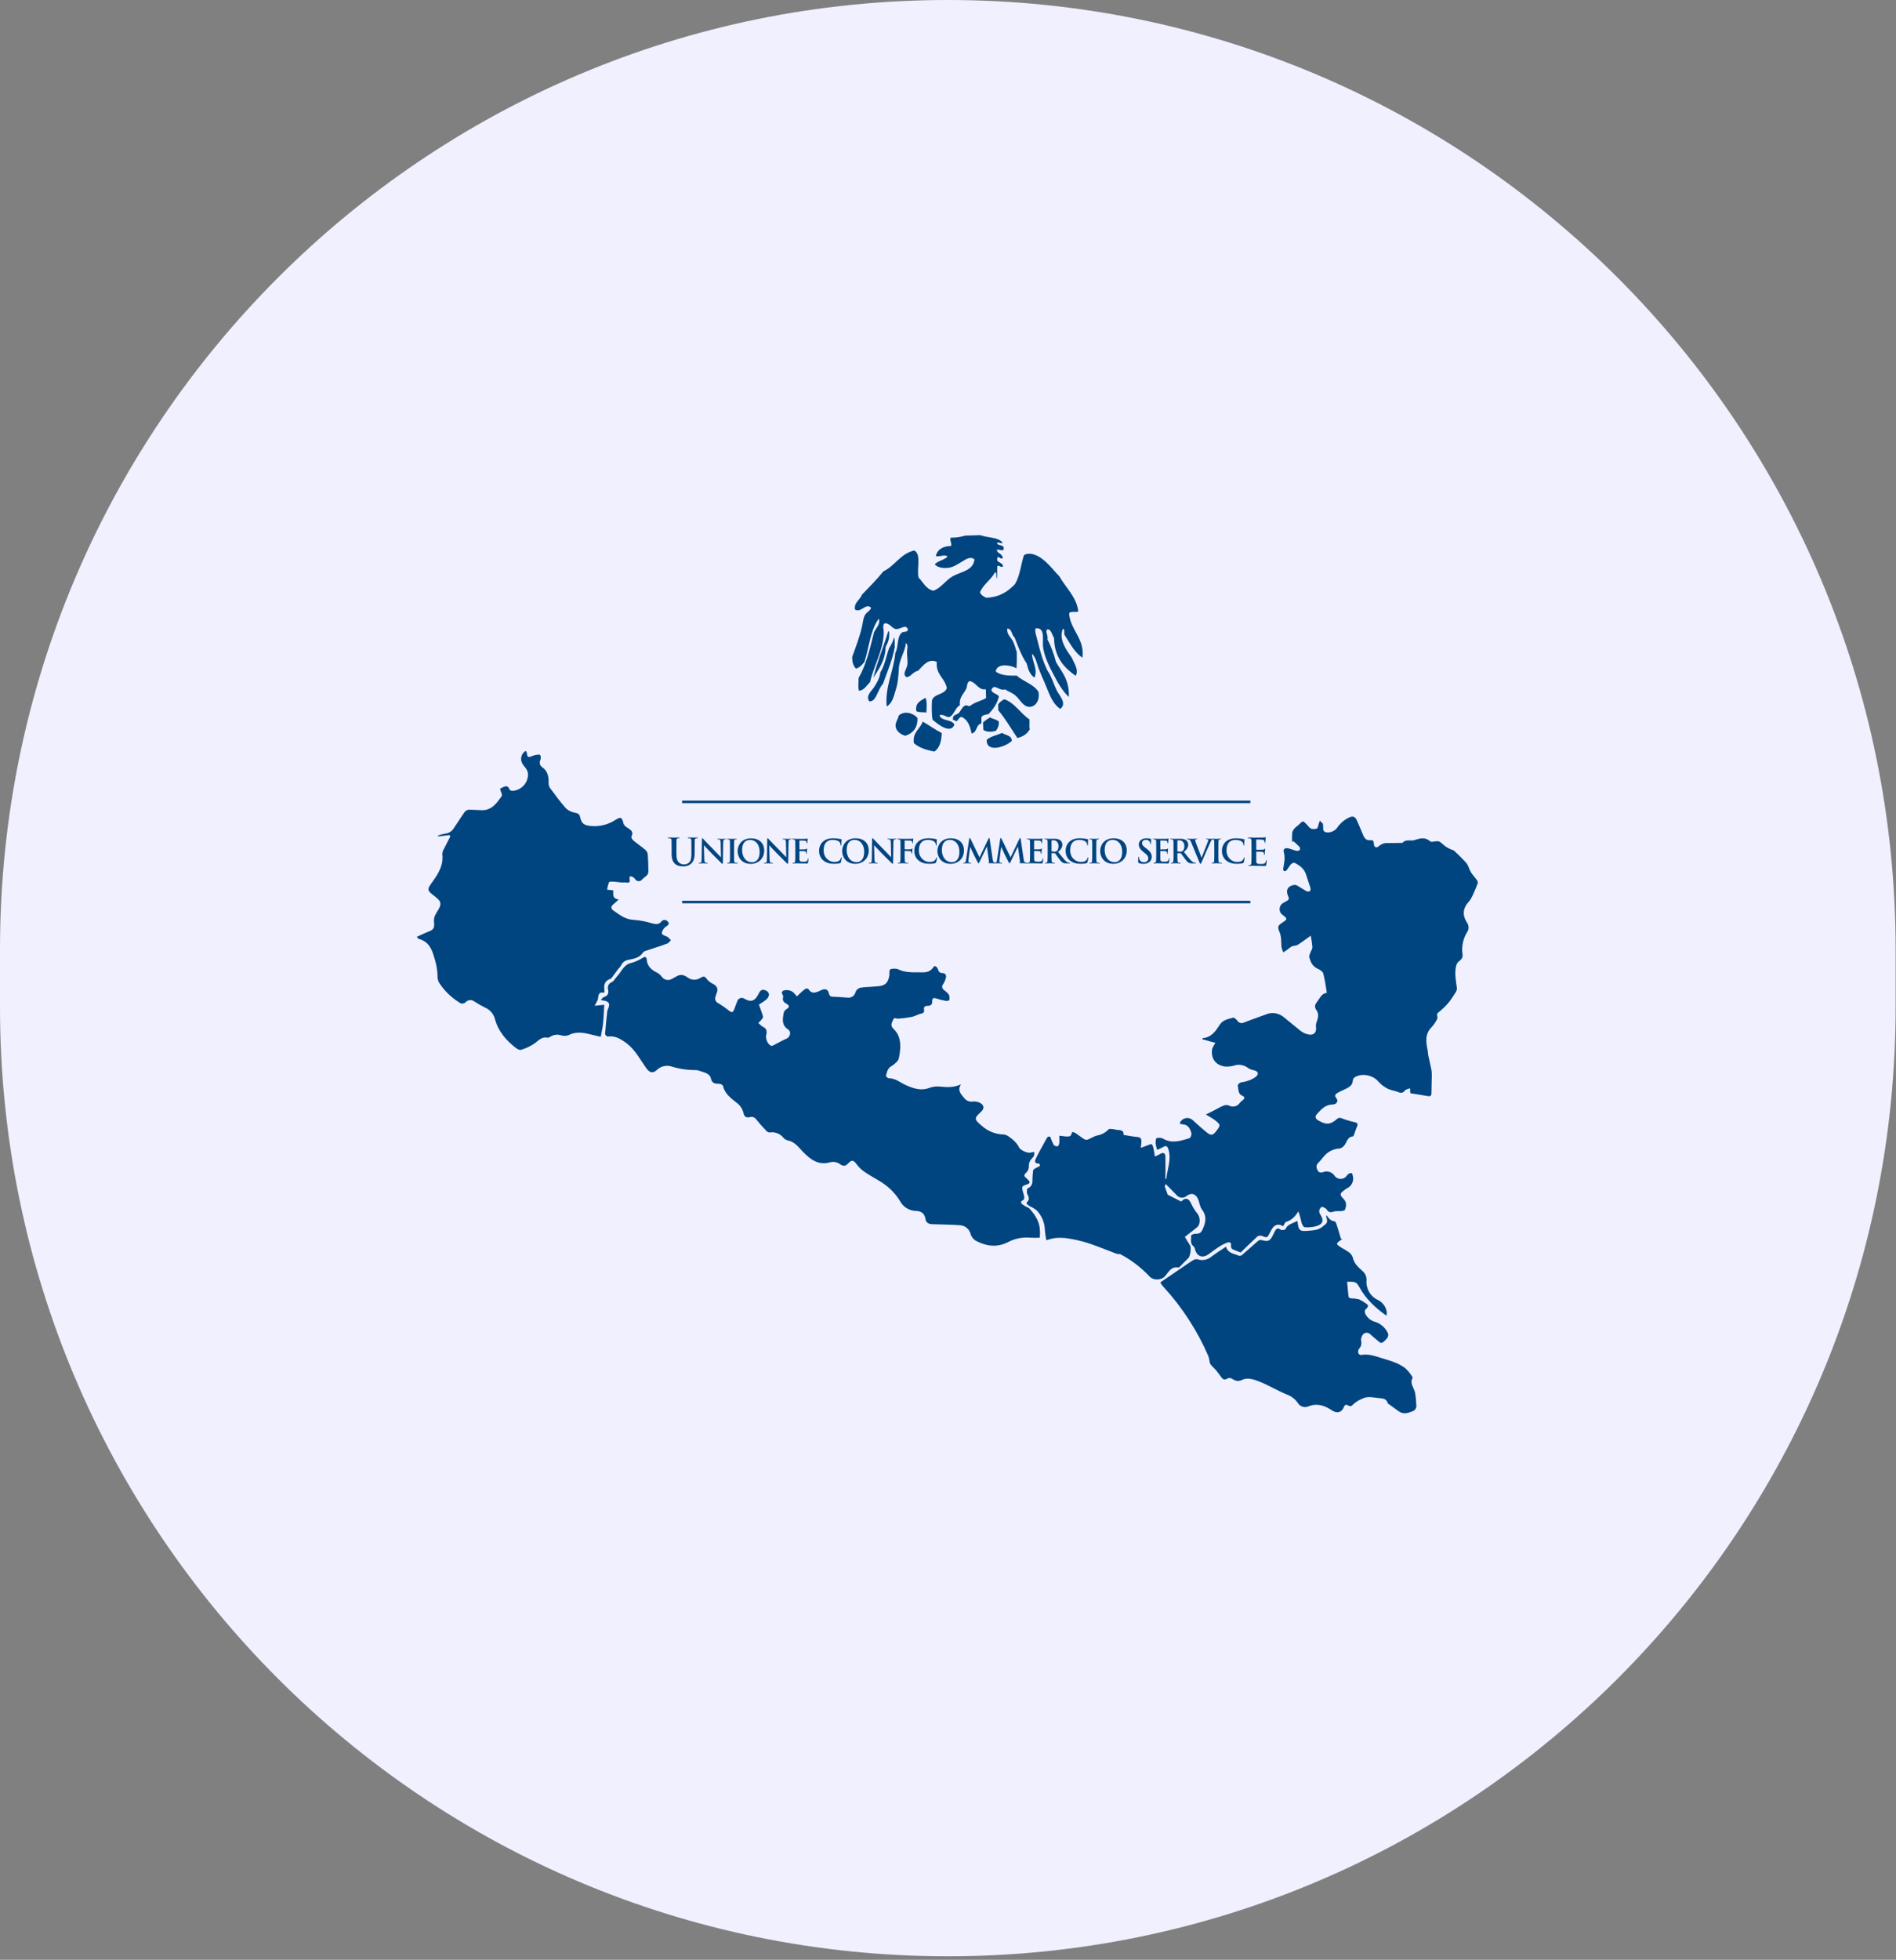
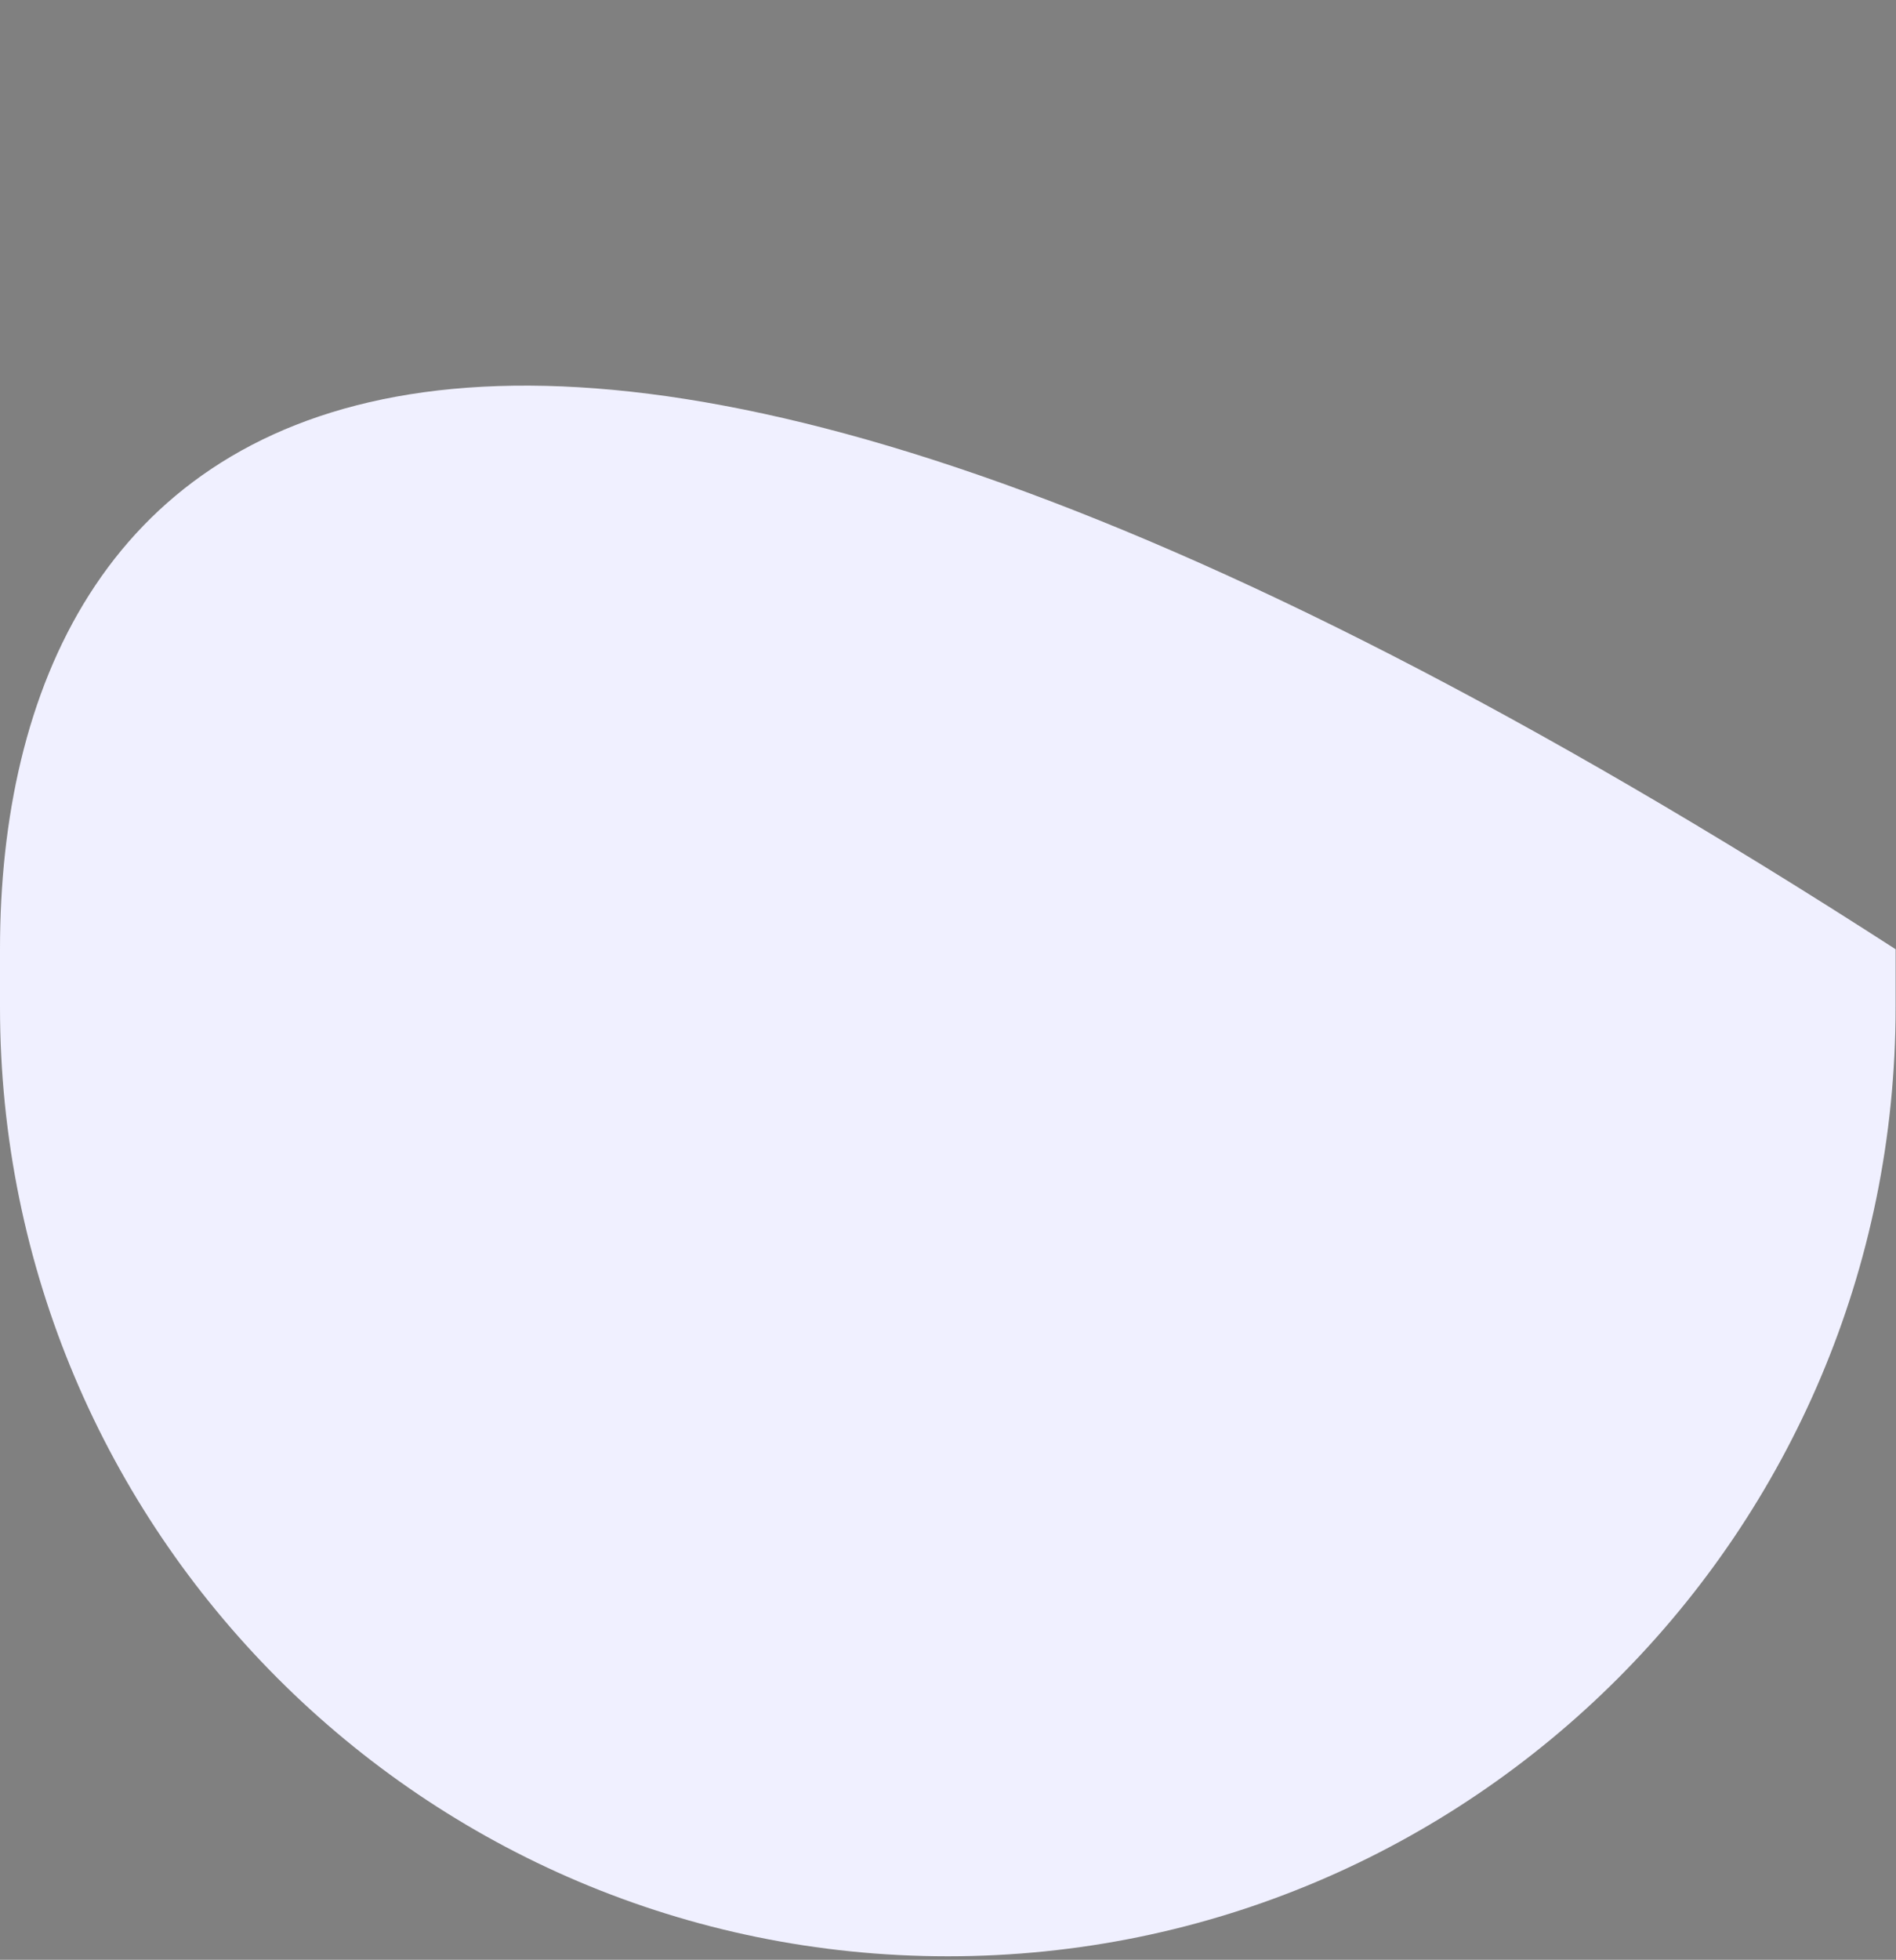
<svg xmlns="http://www.w3.org/2000/svg" width="272" height="281" viewBox="0 0 272 281" fill="none">
  <rect x="0" y="0" width="272" height="281" fill="#808080" stroke="none" />
-   <path d="M271.944 136.105C271.944 60.936 211.067 -2.66101e-06 135.972 -5.94353e-06C60.877 -9.22605e-06 0 60.936 0 136.105L0 144.395C0 219.564 60.877 280.5 135.972 280.5C211.067 280.5 271.944 219.564 271.944 144.395L271.944 136.105Z" fill="#F0F0FF" />
+   <path d="M271.944 136.105C60.877 -9.22605e-06 0 60.936 0 136.105L0 144.395C0 219.564 60.877 280.5 135.972 280.5C211.067 280.5 271.944 219.564 271.944 144.395L271.944 136.105Z" fill="#F0F0FF" />
  <mask id="mask0_9726_91902" style="mask-type:alpha" maskUnits="userSpaceOnUse" x="0" y="0" width="272" height="281">
-     <path d="M271.944 136.105C271.944 60.936 211.067 -2.66101e-06 135.972 -5.94353e-06C60.877 -9.22605e-06 0 60.936 0 136.105L0 144.395C0 219.564 60.877 280.5 135.972 280.5C211.067 280.5 271.944 219.564 271.944 144.395L271.944 136.105Z" fill="#B5E2FA" />
-   </mask>
+     </mask>
  <g mask="url(#mask0_9726_91902)">
    <path d="M147.717 172.939C146.607 172.267 147.986 172.49 147.48 171.43C147.519 171.38 147.325 171.19 147.315 171.071C147.314 170.854 147.33 170.636 147.361 170.421C147.595 170.348 147.797 170.197 147.934 169.993C148.07 169.789 148.133 169.545 148.112 169.301C148.117 168.814 148.149 168.329 148.205 167.846C148.248 167.573 148.848 167.386 149.2 167.164L149.118 166.848C148.317 166.848 148.446 166.431 148.618 166.083C148.978 165.328 149.405 164.599 149.804 163.863C149.937 163.59 150.087 163.325 150.252 163.069C150.3 163.026 150.358 162.994 150.42 162.976C150.482 162.958 150.548 162.954 150.612 162.965C150.68 162.965 150.723 163.148 150.766 163.253C150.878 163.583 151.022 163.902 151.197 164.204C151.274 164.271 151.367 164.318 151.466 164.341C151.566 164.365 151.669 164.363 151.768 164.337C151.876 164.305 151.951 164.021 151.966 163.842C151.998 163.515 151.966 163.184 151.966 162.843C153.589 163.048 153.589 163.048 153.822 162.305C153.976 162.329 154.124 162.377 154.264 162.445C154.666 162.71 155.04 163.023 155.446 163.281C155.604 163.396 155.801 163.445 155.995 163.418C156.516 163.231 156.994 162.861 157.521 162.786C158.103 162.666 158.632 162.365 159.033 161.927C159.145 161.827 159.393 161.874 159.597 161.888C159.802 161.902 160.068 161.996 160.316 162.01C160.797 162.039 161.246 162.082 161.185 162.728C161.874 162.836 162.51 162.965 163.149 163.019C163.788 163.073 163.767 163.45 163.731 163.892C163.731 164.068 163.691 164.251 163.652 164.589C164.011 164.449 164.306 164.334 164.589 164.23C164.808 164.158 165.114 163.996 165.236 164.082C165.358 164.168 165.448 164.51 165.502 164.747C165.577 165.073 165.609 165.415 165.674 165.824C165.931 165.72 166.182 165.6 166.425 165.465C166.848 165.188 167.179 165.314 167.19 165.824C167.215 166.902 167.19 167.979 167.19 169.035H167.322C167.452 167.598 168.098 166.219 167.606 164.747C167.455 164.291 167.247 164.23 166.841 164.477C166.568 164.624 166.286 164.755 165.997 164.869C165.901 164.57 165.831 164.264 165.789 163.953C165.789 163.687 165.789 163.235 165.925 163.192C166.228 163.095 166.556 163.119 166.841 163.26C168.127 164.021 169.387 163.572 170.634 163.199C170.799 163.148 170.993 162.667 170.914 162.455C170.731 161.83 170.443 161.227 169.624 161.209C169.489 161.188 169.357 161.147 169.233 161.087C169.294 160.907 169.399 160.745 169.538 160.615C169.677 160.485 169.846 160.392 170.029 160.343C170.213 160.294 170.406 160.292 170.591 160.336C170.776 160.38 170.948 160.469 171.09 160.595C171.772 161.202 172.44 161.823 173.151 162.391C173.737 162.858 173.999 162.793 174.462 162.208C175.141 161.346 175.134 161.245 174.218 160.559C173.859 160.297 173.474 160.096 172.997 159.801C173.356 159.625 173.636 159.489 173.909 159.349C174.43 159.079 174.936 158.781 175.468 158.551C175.71 158.433 175.988 158.41 176.247 158.487C176.517 158.652 176.842 158.704 177.15 158.63C177.458 158.557 177.725 158.365 177.892 158.095C178.014 157.96 178.151 157.84 178.301 157.736C178.592 157.506 178.571 157.262 178.251 157.129C177.565 156.853 177.709 156.203 177.569 155.693C177.536 155.581 177.741 155.334 177.892 155.255C178.183 155.132 178.528 155.143 178.826 155.032C179.301 154.902 179.75 154.689 180.151 154.403C180.661 153.951 180.485 153.581 179.817 153.445C179.538 153.395 179.272 153.287 179.038 153.128C178.75 152.902 178.409 152.753 178.047 152.697C177.686 152.64 177.316 152.677 176.972 152.805C176.718 152.875 176.457 152.916 176.193 152.927C174.94 153.014 173.607 152.18 173.895 150.413C174.01 150.099 174.17 149.803 174.369 149.533L172.483 149.013C172.516 148.916 172.526 148.851 172.541 148.851C173.798 148.758 174.415 147.817 175.001 146.908C175.471 146.19 176.225 146.122 176.915 145.913C177.059 145.87 177.35 146.154 177.504 146.341C177.596 146.497 177.744 146.613 177.918 146.665C178.092 146.717 178.279 146.701 178.441 146.621C179.469 146.208 180.521 145.863 181.555 145.472C181.974 145.283 182.437 145.215 182.893 145.275C183.348 145.336 183.778 145.522 184.134 145.813C184.956 146.466 185.761 147.152 186.583 147.81C186.771 147.958 186.979 148.078 187.201 148.169C188.17 148.578 188.953 148.341 188.781 147.152C188.777 146.89 188.83 146.63 188.939 146.391C189.126 145.831 189.216 145.314 188.817 144.778C188.706 144.63 188.65 144.448 188.659 144.264C188.667 144.079 188.74 143.903 188.864 143.766C189.679 142.559 189.672 142.555 190.343 142.329C190.189 141.431 190.081 140.49 189.837 139.585C189.761 139.302 189.356 139.043 189.04 138.903C188.278 138.565 187.991 137.919 187.826 137.197C187.783 137.003 187.937 136.759 188.009 136.543C188.081 136.328 188.293 136.03 188.278 135.782C188.229 135.237 188.148 134.695 188.038 134.159C187.456 134.575 186.842 135.049 186.188 135.462C185.947 135.613 185.595 135.581 185.323 135.696C185.112 135.818 184.914 135.963 184.734 136.127C184.529 136.27 184.317 136.41 184.109 136.551C183.999 136.331 183.914 136.1 183.857 135.861C183.8 135.441 183.825 135.01 183.778 134.586C183.758 134.284 183.692 133.986 183.584 133.703C183.243 132.905 183.275 132.733 183.994 132.266C184.712 131.799 184.712 131.742 184.044 131.214C183.89 131.116 183.766 130.979 183.683 130.817C183.6 130.655 183.563 130.474 183.574 130.292C183.585 130.11 183.645 129.935 183.748 129.784C183.85 129.634 183.991 129.514 184.155 129.436C184.289 129.344 184.43 129.263 184.576 129.192C184.902 129.045 184.963 128.833 184.805 128.513C184.396 127.644 184.744 127.005 185.71 126.875C185.905 126.885 186.093 126.953 186.249 127.069C186.651 127.296 187.032 127.568 187.445 127.788C187.525 127.821 187.611 127.835 187.697 127.829C187.783 127.823 187.867 127.796 187.941 127.752C188.03 127.669 188.027 127.414 187.98 127.263C187.801 126.663 187.567 126.078 187.391 125.467C187.136 124.588 186.486 124.096 185.728 123.722C185.61 123.665 185.326 123.783 185.211 123.905C184.971 124.171 184.802 124.505 184.572 124.789C184.526 124.836 184.469 124.87 184.406 124.89C184.344 124.909 184.277 124.913 184.213 124.9C184.165 124.854 184.129 124.798 184.108 124.735C184.086 124.673 184.081 124.606 184.091 124.541C184.224 123.762 184.407 123.004 184.177 122.199C184.051 121.768 184.338 121.542 184.777 121.635C185.215 121.729 185.581 121.898 185.991 121.995C186.073 122.01 186.159 122.007 186.24 121.986C186.322 121.966 186.399 121.928 186.465 121.876C186.496 121.807 186.51 121.73 186.503 121.654C186.497 121.578 186.471 121.505 186.429 121.442C186.156 121.14 185.84 120.881 185.542 120.608L185.362 120.723C185.337 120.282 185.343 119.839 185.38 119.398C185.438 119.153 185.562 118.928 185.739 118.748C185.908 118.55 186.156 118.425 186.339 118.238C186.924 117.638 186.917 117.635 187.52 118.27C187.7 118.464 187.862 118.726 188.084 118.809C188.357 118.902 188.653 118.896 188.921 118.791C189.072 118.719 189.101 118.374 189.18 118.152C189.237 117.99 189.284 117.821 189.338 117.66C189.489 117.807 189.639 117.954 189.779 118.109C189.812 118.148 189.779 118.231 189.797 118.288C189.887 118.647 189.65 119.154 190.189 119.33C190.486 119.382 190.793 119.354 191.076 119.248C191.359 119.142 191.608 118.962 191.798 118.726C192.237 118.067 192.848 117.539 193.565 117.2C194.111 116.956 194.416 117.11 194.642 117.599C194.944 118.285 195.249 118.971 195.526 119.664C195.73 120.177 196 120.554 196.635 120.472C196.995 120.429 197.077 120.619 197.088 120.95C197.109 121.481 197.447 121.668 197.831 121.309C198.013 121.149 198.226 121.028 198.456 120.954C198.687 120.881 198.93 120.856 199.171 120.881C199.738 120.881 200.306 120.881 200.873 120.856C200.992 120.856 201.164 120.881 201.232 120.817C201.724 120.274 202.396 120.633 202.924 120.457C203.746 120.181 204.45 119.987 205.19 120.641C205.359 120.788 205.794 120.619 206.106 120.619C206.267 120.605 206.429 120.636 206.573 120.709C206.885 120.932 207.151 121.222 207.464 121.427C207.712 121.584 207.974 121.718 208.246 121.829C208.354 121.88 208.498 121.883 208.577 121.959C209.206 122.525 209.806 123.125 210.373 123.754C210.667 124.114 210.753 124.627 211.001 125.033C211.249 125.439 211.619 125.816 211.902 126.229C211.947 126.296 211.978 126.372 211.991 126.452C212.005 126.532 212.001 126.614 211.981 126.692C211.752 127.296 211.493 127.892 211.217 128.488C211.094 128.765 210.932 129.023 210.735 129.253C209.852 130.212 209.748 131.207 210.477 132.323C210.61 132.519 210.681 132.75 210.681 132.986C210.681 133.223 210.61 133.453 210.477 133.649C209.878 134.613 209.646 135.76 209.823 136.881C209.884 137.344 209.615 137.599 209.259 137.872C209.075 138.038 208.947 138.258 208.893 138.501C208.641 139.578 208.864 140.623 209.011 141.69C209.065 142.049 208.652 142.527 208.419 142.918C208.184 143.301 207.915 143.662 207.614 143.996C207.28 144.362 206.92 144.704 206.537 145.019C206.289 145.217 206.045 145.339 206.21 145.737C206.238 145.952 206.181 146.17 206.052 146.344C205.867 146.683 205.64 146.996 205.377 147.278C204.382 148.28 204.569 149.454 204.824 150.654C204.867 150.852 204.845 151.06 204.888 151.254C205.036 151.972 205.212 152.69 205.352 153.409C205.399 153.685 205.417 153.965 205.406 154.245C205.406 155.053 205.352 155.865 205.355 156.677C205.355 157.068 205.273 157.241 204.842 157.162C204.019 157.014 203.19 156.896 202.328 156.756C202.349 156.802 202.328 156.756 202.328 156.731C202.306 156.501 202.292 156.267 202.274 156.034C202.015 156.145 201.674 156.188 201.52 156.393C201.426 156.536 201.28 156.636 201.113 156.673C200.946 156.71 200.771 156.68 200.625 156.591C200.101 156.389 199.512 156.332 199.024 156.077C198.517 155.812 198.065 155.453 197.691 155.021C196.919 154.138 195.321 153.829 194.341 154.472C194.268 154.52 194.206 154.584 194.16 154.658C194.113 154.733 194.083 154.816 194.071 154.903C194.071 155.484 193.712 155.783 193.263 156.02C192.814 156.257 192.38 156.425 191.956 156.662C191.597 156.853 191.356 157.072 191.74 157.514C192.031 157.844 191.74 158.365 191.198 158.368C190.203 158.368 189.607 158.99 189.018 159.636C188.569 160.128 188.634 160.387 189.234 160.714C190.289 161.295 190.853 161.259 191.773 160.473C191.866 160.374 191.99 160.309 192.125 160.288C192.259 160.267 192.397 160.292 192.516 160.358C193.111 160.584 193.722 160.767 194.344 160.904C194.761 161.001 194.84 161.17 194.675 161.54C194.509 161.909 194.427 162.236 194.294 162.581C194.244 162.71 194.168 162.94 194.089 162.94C193.234 163.019 193.227 163.874 192.778 164.319C192.619 164.502 192.405 164.628 192.168 164.678C191.742 164.7 191.325 164.809 190.943 164.999C190.561 165.188 190.223 165.455 189.948 165.781C189.679 166.083 189.442 166.417 189.151 166.697C188.688 167.146 188.867 167.587 189.151 167.993C189.23 168.054 189.322 168.095 189.42 168.114C189.518 168.133 189.619 168.128 189.715 168.101C190.03 167.953 190.389 167.929 190.721 168.032C191.054 168.136 191.335 168.36 191.511 168.661C191.608 168.775 191.728 168.867 191.864 168.931C191.999 168.996 192.146 169.031 192.296 169.036C192.445 169.04 192.594 169.013 192.733 168.957C192.872 168.9 192.997 168.816 193.101 168.708C193.213 168.593 193.288 168.428 193.418 168.349C193.558 168.242 193.733 168.191 193.91 168.205C194.007 168.238 194.057 168.493 194.086 168.654C194.168 169.002 194.125 169.368 193.963 169.687C193.801 170.006 193.531 170.257 193.202 170.396C193.115 170.448 193.032 170.507 192.954 170.572C192.168 171.165 192.128 171.244 192.775 171.937C193.238 172.436 193.134 172.949 192.951 173.459C192.908 173.585 192.545 173.635 192.322 173.661C192.046 173.639 191.768 173.645 191.493 173.678C191.015 173.84 190.634 173.944 190.304 173.398C190.182 173.201 189.675 172.989 189.586 173.061C189.502 173.117 189.431 173.189 189.376 173.273C189.321 173.358 189.284 173.452 189.267 173.551C189.25 173.65 189.253 173.752 189.277 173.85C189.3 173.947 189.343 174.039 189.402 174.12C189.999 175.058 189.761 175.582 188.684 175.848C188.19 175.964 187.682 176.004 187.176 175.966C187.014 175.966 186.817 175.607 186.745 175.392C186.62 174.818 186.463 174.252 186.274 173.696C185.804 174.415 185.305 174.964 184.507 175.198C184.321 175.255 184.22 175.611 184.08 175.826C183.412 175.417 182.852 175.564 182.457 176.232C182.342 176.422 182.248 176.623 182.144 176.821C181.785 177.503 181.756 177.496 181.027 177.209C180.922 177.171 180.809 177.159 180.698 177.173C180.587 177.186 180.481 177.226 180.388 177.288C179.569 178.031 178.786 178.814 177.985 179.586C177.666 179.464 177.368 179.339 177.062 179.227C176.757 179.116 176.552 178.954 176.603 178.566C176.653 178.179 176.412 178.042 176.071 178.168C175.727 178.285 175.398 178.442 175.091 178.635C174.516 178.994 173.966 179.414 173.41 179.816C172.534 180.455 171.722 180.175 171.431 179.127C171.407 178.97 171.337 178.823 171.23 178.706C170.673 178.297 170.925 177.697 170.871 177.184C170.871 177.105 171.187 176.911 171.359 176.907C172.217 176.907 172.311 176.781 172.638 176.009C173.029 175.076 173.076 174.253 172.419 173.402C172.149 173.043 172.095 172.54 171.941 172.098C171.632 171.226 170.993 170.935 170.249 171.463C170.146 171.558 170.024 171.631 169.89 171.676C169.757 171.721 169.616 171.738 169.476 171.725C169.335 171.712 169.2 171.67 169.077 171.601C168.954 171.532 168.847 171.439 168.763 171.326C168.245 170.805 167.735 170.277 167.236 169.764C167.193 169.864 167.114 170.066 167.093 170.123L167.524 171.301L169.452 172.281C170.073 171.635 170.576 171.811 170.914 172.641C171.164 173.165 171.478 173.657 171.848 174.106C172.207 174.623 172.207 175.578 171.751 175.959C171.212 176.404 170.648 176.825 169.98 177.345C170.221 177.748 170.458 178.179 170.734 178.581C170.928 178.861 170.763 180.121 170.494 180.376C170.091 180.757 169.721 181.167 169.33 181.554C169.244 181.637 169.118 181.766 169.035 181.748C167.983 181.554 167.628 182.445 167.107 183.016C166.586 183.587 165.455 183.598 164.952 183.059C163.748 181.777 162.345 180.698 160.797 179.863C160.635 179.773 160.398 179.831 160.211 179.773C159.892 179.676 159.59 179.532 159.278 179.414C158.146 178.994 157.026 178.53 155.877 178.171C154.953 177.897 154.011 177.687 153.057 177.543C152.48 177.467 151.895 177.46 151.316 177.521C150.903 177.589 150.496 177.692 150.102 177.83C150.007 177.345 149.939 176.854 149.897 176.361C149.874 175.279 149.429 174.248 148.658 173.488C148.365 173.271 148.05 173.087 147.717 172.939Z" fill="#004580" />
    <path d="M147.62 173.215C148.946 174.652 149.323 175.711 149.168 177.46C148.713 177.489 148.256 177.489 147.8 177.46C146.663 177.36 145.522 177.599 144.521 178.146C142.962 178.904 141.436 178.678 139.974 177.895C139.635 177.684 139.38 177.359 139.256 176.979C139.176 176.619 138.978 176.295 138.694 176.059C138.41 175.823 138.056 175.688 137.687 175.675C136.401 175.586 135.108 175.575 133.819 175.532C133.312 175.532 132.853 175.367 132.774 174.813C132.651 173.969 132.134 173.628 131.366 173.625C130.895 173.608 130.437 173.466 130.039 173.213C129.642 172.961 129.319 172.607 129.103 172.188C128.357 170.988 127.324 169.993 126.097 169.293C125.426 168.877 124.725 168.511 124.079 168.062C123.647 167.778 123.266 167.423 122.951 167.013C122.455 166.331 122.233 166.223 121.651 166.841C121.234 167.272 120.933 167.2 120.52 166.93C120.305 166.769 120.054 166.662 119.789 166.618C119.524 166.573 119.253 166.593 118.997 166.675C117.363 167.117 116.192 166.187 115.158 165.117C114.508 164.445 113.983 163.68 112.963 163.504C112.743 163.446 112.546 163.32 112.4 163.145C112.167 162.851 111.859 162.625 111.509 162.491C111.159 162.356 110.78 162.318 110.41 162.38C110.313 162.372 110.219 162.345 110.133 162.3C110.048 162.255 109.972 162.193 109.911 162.118C109.426 161.604 108.948 161.076 108.503 160.527C108.414 160.38 108.28 160.265 108.121 160.201C107.962 160.136 107.786 160.124 107.619 160.168C107.131 160.283 106.779 160.196 106.66 159.586C106.518 158.99 106.165 158.465 105.666 158.11C104.85 157.456 103.978 156.831 103.716 155.704C103.687 155.564 103.389 155.409 103.209 155.402C102.624 155.37 102.157 155.427 101.966 154.583C101.805 153.865 100.889 153.739 100.239 153.506C100.086 153.452 99.924 153.427 99.761 153.43C98.606 153.435 97.457 153.263 96.353 152.92C95.981 152.8 95.582 152.785 95.202 152.878C94.821 152.971 94.474 153.167 94.198 153.445C93.613 153.99 93.121 153.746 92.69 153.125C91.806 151.882 91.121 150.496 89.817 149.534C88.987 148.927 88.211 148.478 87.163 148.618C87.059 148.618 86.804 148.366 86.804 148.259C86.875 147.239 86.99 146.222 87.098 145.206C87.106 145.025 87.146 144.848 87.217 144.682C87.576 143.938 87.385 143.572 86.549 143.457L86.189 143.389C86.383 143.191 86.484 142.997 86.628 142.958C87.227 142.803 87.346 142.383 87.238 141.88C87.171 141.669 87.189 141.44 87.29 141.243C87.39 141.045 87.563 140.895 87.773 140.824C88.093 140.659 88.28 140.243 88.549 139.959C89.185 139.294 89.476 138.296 90.575 138.07C91.17 137.899 91.737 137.64 92.255 137.301C92.597 137.111 92.754 137.276 92.772 137.531C92.841 138.569 93.491 139.097 94.342 139.503C94.599 139.664 94.823 139.874 94.999 140.12C95.159 140.315 95.382 140.447 95.629 140.495C95.877 140.542 96.133 140.501 96.353 140.379C96.583 140.25 96.816 140.135 97.043 139.998C97.642 139.639 98.12 139.765 98.695 140.185C98.963 140.373 99.282 140.473 99.609 140.473C99.936 140.473 100.255 140.373 100.523 140.185C100.903 139.959 101.126 139.948 101.399 140.379C101.65 140.688 101.97 140.934 102.333 141.097C102.861 141.395 103.051 141.776 102.828 142.351C102.771 142.502 102.731 142.66 102.678 142.814C102.629 142.908 102.6 143.011 102.594 143.116C102.589 143.222 102.605 143.327 102.643 143.426C102.681 143.524 102.74 143.614 102.815 143.688C102.89 143.762 102.981 143.819 103.08 143.856C103.6 144.17 104.098 144.521 104.57 144.904C105.005 145.231 105.152 145.195 105.346 144.674C105.49 144.294 105.619 143.909 105.777 143.54C105.808 143.443 105.861 143.356 105.931 143.283C106.001 143.21 106.086 143.154 106.181 143.12C106.276 143.085 106.378 143.073 106.478 143.083C106.579 143.094 106.675 143.127 106.761 143.18C107.727 143.766 108.323 143.54 108.84 142.462C109.095 141.913 109.44 141.787 109.939 142.056C110.439 142.326 110.464 142.889 109.85 143.381C109.49 143.665 109.095 143.895 108.873 144.042C109.103 144.692 109.322 145.22 109.469 145.77C109.501 145.903 109.315 146.107 109.2 146.258C109.071 146.405 108.933 146.543 108.787 146.671C108.941 146.811 109.085 146.962 109.246 147.091C109.408 147.221 109.745 147.346 109.868 147.551C109.929 147.663 109.968 147.786 109.981 147.913C109.995 148.04 109.983 148.169 109.947 148.291C109.749 148.826 110.13 149.803 110.665 149.954C110.776 149.982 110.927 149.896 111.024 149.839C111.62 149.537 112.195 149.2 112.82 148.934C113.369 148.69 113.56 147.932 113.053 147.605C112.087 146.973 112.285 146.086 112.428 145.21C112.5 144.981 112.657 144.788 112.866 144.671C113.305 144.405 113.226 144.132 112.866 143.953C112.443 143.715 112.188 143.453 112.353 142.943C112.364 142.903 112.364 142.861 112.353 142.821C112.274 142.545 111.94 142.239 112.435 142.017C112.679 141.95 112.936 141.943 113.183 141.997C113.43 142.051 113.66 142.163 113.854 142.326C113.991 142.498 114.145 142.652 114.328 142.857C114.687 142.53 114.982 142.214 115.319 141.945C115.657 141.676 115.89 141.607 116.156 142.063C116.248 142.159 116.36 142.232 116.485 142.276C116.61 142.321 116.743 142.335 116.874 142.318C117.209 142.244 117.532 142.123 117.833 141.959C118.404 141.722 118.778 141.848 118.911 142.423C118.997 142.843 119.184 142.915 119.572 142.918C120.258 142.918 120.943 143.015 121.629 143.047C121.884 143.075 122.139 143.005 122.345 142.853C122.55 142.7 122.691 142.476 122.739 142.225C122.795 142.085 122.881 141.959 122.992 141.856C123.102 141.754 123.234 141.677 123.378 141.632C124.05 141.507 124.743 141.521 125.426 141.453C126.108 141.385 126.981 141.453 127.361 140.623C127.53 140.27 127.611 139.88 127.595 139.488C127.57 139.083 127.663 138.91 128.058 138.91C128.297 138.874 128.542 138.886 128.776 138.946C129.724 139.431 130.73 139.424 131.746 139.417C132.551 139.417 133.348 139.535 133.901 138.673C134.124 138.314 134.469 138.695 134.558 138.982C134.673 139.341 134.803 139.514 135.216 139.524C135.629 139.535 135.812 139.848 135.686 140.243C135.613 140.537 135.492 140.817 135.327 141.072C135.033 141.467 135.151 141.729 135.474 141.999C135.73 142.165 135.951 142.379 136.128 142.627C136.226 142.877 136.244 143.15 136.178 143.41C136.178 143.475 135.819 143.54 135.661 143.507C135.186 143.42 134.718 143.3 134.26 143.148C133.901 143.019 133.715 143.213 133.736 143.507C133.776 144.06 133.521 144.225 133.018 144.225C132.659 144.225 132.493 144.423 132.562 144.768C132.655 145.235 132.368 145.285 132.019 145.371C131.603 145.475 131.218 145.73 130.802 145.806C130.139 145.933 129.468 146.019 128.794 146.064C128.561 146.064 128.306 145.813 128.137 146.197C127.968 146.581 127.692 146.991 128.094 147.422C128.342 147.658 128.559 147.925 128.74 148.216C129.344 149.34 129.179 150.564 128.952 151.717C128.866 152.177 128.281 152.615 127.821 152.909C127.293 153.247 127.236 153.753 127.103 154.245C127.081 154.335 127.372 154.605 127.519 154.605C128.453 154.605 129.11 155.194 129.886 155.556C130.963 156.045 132.084 156.454 133.327 155.984C133.823 155.806 134.354 155.744 134.878 155.801C135.873 155.901 136.843 155.955 137.863 155.47C137.292 156.375 137.884 156.907 138.355 157.481C138.5 157.661 138.691 157.799 138.908 157.878C139.125 157.958 139.359 157.977 139.586 157.934C139.978 157.901 140.37 157.993 140.707 158.196C141.231 158.555 141.192 159.008 140.707 159.442C139.716 160.358 139.755 160.502 140.804 161.382C141.684 162.197 142.836 162.655 144.036 162.667C144.339 162.722 144.621 162.859 144.851 163.062C145.137 163.255 145.4 163.478 145.638 163.727C145.866 163.962 146.054 164.232 146.195 164.528C146.367 164.919 147.48 165.422 147.911 165.246C148.064 165.205 148.22 165.181 148.378 165.174C148.39 165.349 148.378 165.524 148.342 165.695C148.276 165.842 148.18 165.973 148.059 166.079C147.898 166.233 147.774 166.42 147.696 166.628C147.618 166.835 147.587 167.058 147.606 167.279C147.594 167.608 147.454 167.921 147.215 168.148C146.906 168.424 146.855 168.597 147.171 168.866C147.298 168.972 147.418 169.086 147.531 169.207C147.822 169.505 147.735 169.685 147.362 169.811C146.561 170.08 146.547 170.119 146.762 170.931C146.834 171.143 146.893 171.359 146.938 171.578C146.938 171.721 146.938 171.969 146.863 172.012C146.123 172.411 146.611 172.641 146.97 172.878C147.15 172.996 147.351 173.079 147.541 173.179L147.62 173.215Z" fill="#004580" />
    <path d="M64.486 119.738L62.842 119.932V119.799C63.148 119.687 63.464 119.602 63.786 119.544C64.037 119.526 64.281 119.453 64.499 119.328C64.718 119.204 64.906 119.033 65.05 118.826C65.6 118.032 66.103 117.206 66.663 116.42C66.738 116.327 66.832 116.251 66.937 116.195C67.043 116.139 67.158 116.104 67.277 116.093C67.884 116.093 68.491 116.154 69.098 116.169C70.534 116.204 71.278 115.152 71.971 114.143C72.1 113.96 71.835 113.5 71.73 113.091C71.979 112.944 72.243 112.823 72.517 112.732C72.608 112.725 72.7 112.742 72.783 112.781C72.866 112.82 72.937 112.88 72.991 112.954C73.124 113.428 73.429 113.428 73.835 113.356C74.406 113.244 74.915 112.926 75.266 112.462C75.618 111.999 75.787 111.422 75.742 110.842C75.653 110.473 75.464 110.135 75.196 109.866C74.711 109.277 74.6 108.68 75.006 108.023C75.122 107.888 75.255 107.767 75.401 107.664C75.49 107.761 75.537 107.786 75.541 107.818C75.692 108.659 75.692 108.659 76.507 108.35C76.597 108.304 76.694 108.271 76.794 108.253C77.031 108.232 77.376 108.135 77.484 108.253C77.543 108.363 77.577 108.484 77.583 108.608C77.589 108.732 77.567 108.856 77.52 108.971C77.43 109.145 77.407 109.345 77.455 109.535C77.504 109.724 77.62 109.889 77.782 109.998C78.579 110.559 78.73 111.352 78.701 112.247C78.692 112.509 78.765 112.768 78.909 112.987C79.656 113.992 80.389 115.016 81.23 115.942C81.607 116.266 82.07 116.474 82.562 116.542C82.921 116.625 83.129 116.729 83.212 117.113C83.424 118.129 83.815 118.352 84.853 118.442C86.069 118.537 87.282 118.225 88.301 117.555C89.113 117.063 89.235 117.196 89.454 118.115C89.559 118.339 89.733 118.524 89.95 118.643C90.427 118.966 90.973 119.203 90.578 119.965C90.52 120.072 90.725 120.399 90.887 120.532C91.444 120.999 92.054 121.405 92.611 121.879C92.79 122.053 92.903 122.284 92.93 122.532C92.991 123.341 93.013 124.152 93.017 124.96C93.014 125.153 92.946 125.34 92.823 125.488C92.621 125.714 92.345 125.847 92.133 126.081C92.076 126.166 91.999 126.235 91.908 126.282C91.817 126.328 91.715 126.351 91.613 126.347C91.511 126.344 91.411 126.314 91.324 126.261C91.236 126.208 91.164 126.134 91.113 126.045C91.027 125.931 90.921 125.834 90.801 125.758C90.663 125.701 90.52 125.66 90.373 125.635C90.329 125.76 90.308 125.891 90.309 126.023C90.442 126.494 90.258 126.616 89.817 126.54C89.619 126.505 89.411 126.54 89.213 126.54C88.804 126.505 88.402 126.433 87.992 126.408C87.78 126.408 87.421 126.386 87.371 126.49C87.242 126.839 87.148 127.2 87.091 127.568L87.971 127.657C88.021 128.153 87.755 128.843 88.757 128.961C88.53 129.196 88.29 129.418 88.039 129.625C87.629 129.909 87.604 130.272 87.96 130.523C88.858 131.159 89.716 131.849 90.93 131.895C91.816 131.962 92.692 132.128 93.541 132.391C94.051 132.527 94.471 132.599 94.862 132.157C94.908 132.089 94.968 132.03 95.038 131.987C95.108 131.944 95.186 131.916 95.268 131.907C95.35 131.897 95.433 131.906 95.511 131.932C95.589 131.958 95.661 132 95.721 132.057C95.99 132.287 96.033 132.517 95.703 132.746C95.512 132.851 95.344 132.993 95.207 133.163C94.776 133.881 94.848 134 95.631 134.266C95.872 134.352 96.048 134.625 96.252 134.808C96.084 134.97 95.94 135.21 95.735 135.286C94.769 135.645 93.789 135.943 92.815 136.277C92.611 136.345 92.338 136.413 92.241 136.568C91.763 137.336 90.962 137.455 90.201 137.62C89.968 137.644 89.746 137.729 89.557 137.867C89.368 138.004 89.218 138.189 89.124 138.403C88.995 138.603 88.844 138.789 88.675 138.956C88.466 139.225 88.279 139.505 88.071 139.771C87.863 140.037 87.752 140.288 87.529 140.367C86.753 140.644 86.617 141.201 86.703 141.908C86.712 142.008 86.712 142.109 86.703 142.21C86.703 142.246 86.667 142.278 86.624 142.35C85.967 142.181 85.852 142.569 85.798 143.133C85.766 143.449 85.536 143.743 85.313 144.21L86.689 144.07C86.635 144.986 86.606 145.866 86.516 146.749C86.451 147.374 86.301 147.996 86.182 148.66C85.521 148.502 84.918 148.355 84.315 148.222C83.367 148.013 82.447 147.956 81.531 148.437C81.18 148.546 80.805 148.546 80.454 148.437C80.202 148.36 79.936 148.34 79.676 148.377C79.415 148.414 79.166 148.508 78.945 148.653C78.835 148.744 78.694 148.791 78.55 148.786C77.76 148.624 77.322 149.123 76.755 149.561C76.144 149.985 75.472 150.31 74.761 150.527C74.564 150.599 74.208 150.42 74 150.258C72.617 149.181 71.486 147.881 71.012 146.153C70.922 145.779 70.746 145.431 70.496 145.139C70.246 144.846 69.931 144.616 69.576 144.469C69.047 144.206 68.535 143.913 68.042 143.589C67.863 143.451 67.64 143.383 67.414 143.4C67.189 143.416 66.977 143.516 66.821 143.679C66.696 143.812 66.523 143.89 66.341 143.896C66.159 143.902 65.981 143.836 65.848 143.711C64.692 142.988 63.711 142.018 62.974 140.87C62.817 140.567 62.746 140.227 62.77 139.886C62.734 138.965 62.564 138.054 62.263 137.182C61.904 135.896 61.383 134.973 60.058 134.614C59.997 134.614 59.954 134.506 59.792 134.334C60.317 134.093 60.769 133.856 61.229 133.677C62.209 133.317 62.36 133.152 62.26 132.118C62.195 131.457 62.544 131.001 62.842 130.505C63.377 129.615 63.309 129.252 62.482 128.609C61.182 127.607 61.193 127.614 62.123 126.321C62.942 125.169 63.65 123.976 63.452 122.461C63.467 122.182 63.555 121.912 63.707 121.678C63.991 121.085 64.307 120.511 64.609 119.929L64.486 119.738Z" fill="#004580" />
    <path d="M198.891 188.648C197.304 187.509 195.971 186.27 195.056 184.632C194.585 183.788 194.499 183.767 193.26 183.781C193.325 184.5 193.375 185.218 193.465 185.936C193.465 186.029 193.702 186.141 193.824 186.162C194.209 186.166 194.592 186.213 194.966 186.302C195.425 186.522 195.856 186.797 196.248 187.121C196.254 187.204 196.243 187.287 196.216 187.366C196.189 187.444 196.146 187.516 196.09 187.577C195.731 187.836 195.731 188.109 195.914 188.468C196.062 188.735 196.263 188.969 196.505 189.154C196.748 189.339 197.026 189.473 197.322 189.545C198.059 189.794 198.672 190.316 199.035 191.004C199.308 191.478 199.146 191.84 198.45 192.419C198.09 192.724 197.861 192.401 197.623 192.21C197.264 191.93 196.945 191.632 196.607 191.338C196.542 191.265 196.464 191.205 196.375 191.164C196.287 191.122 196.192 191.099 196.094 191.096C195.997 191.093 195.9 191.109 195.809 191.144C195.718 191.18 195.635 191.233 195.566 191.302C195.452 191.429 195.367 191.578 195.314 191.74C195.262 191.902 195.243 192.073 195.26 192.243C195.315 192.435 195.32 192.638 195.275 192.833C195.23 193.028 195.136 193.208 195.002 193.356C194.671 193.751 194.855 194.351 195.314 194.275C196.291 194.114 197.11 194.383 198.026 194.674C199.276 195.076 200.565 195.36 201.617 196.193C201.941 196.497 202.229 196.837 202.475 197.206C202.562 197.314 202.68 197.508 202.637 197.583C202.203 198.413 202.892 199.02 203.018 199.738C203.109 200.294 203.163 200.855 203.179 201.419C203.218 201.609 203.187 201.807 203.093 201.978C202.999 202.148 202.848 202.28 202.666 202.349C201.987 202.611 201.326 202.848 200.651 202.349C200.231 202.04 199.803 201.742 199.383 201.433C199.268 201.35 199.107 201.268 199.071 201.156C198.88 200.528 198.37 200.514 197.861 200.467C197.042 200.395 196.219 200.137 195.426 200.553C194.971 200.733 194.551 200.99 194.183 201.311C193.906 201.623 193.756 201.713 193.4 201.512C193.102 201.343 192.912 201.415 192.768 201.789C192.463 202.564 191.769 202.694 191.073 202.22C190.074 201.541 188.993 201.167 187.779 201.62C187.498 201.762 187.173 201.791 186.871 201.698C186.57 201.606 186.316 201.4 186.163 201.124C185.771 200.583 185.225 200.172 184.597 199.943C183.305 199.415 182.083 198.678 180.801 198.147C180 197.827 179.027 197.457 178.248 197.834C177.53 198.194 177.152 197.931 176.635 197.626C176.538 197.591 176.433 197.577 176.33 197.585C176.226 197.594 176.126 197.625 176.036 197.676C175.981 197.722 175.917 197.756 175.849 197.775C175.78 197.795 175.708 197.8 175.638 197.79C175.567 197.779 175.5 197.754 175.44 197.716C175.379 197.678 175.328 197.628 175.289 197.569C175.03 197.26 174.814 196.915 174.57 196.61C174.326 196.304 174.024 196.042 173.762 195.748C173.665 195.637 173.594 195.505 173.554 195.364C173.512 195.053 173.445 194.747 173.353 194.448C171.783 190.819 169.62 187.476 166.953 184.557C166.816 184.41 166.691 184.252 166.565 184.09C166.529 184.017 166.502 183.94 166.482 183.86L169.356 181.903C169.941 181.504 170.519 181.088 171.119 180.714C171.316 180.584 171.553 180.528 171.787 180.556C172.113 180.668 172.462 180.697 172.802 180.639C173.142 180.581 173.463 180.439 173.733 180.226C174.398 179.709 175.123 179.27 175.888 178.753C176.136 179.709 177.02 179.745 177.716 180.039C177.796 180.06 177.88 180.062 177.961 180.045C178.042 180.028 178.118 179.993 178.183 179.942C178.966 179.274 179.72 178.574 180.507 177.909C180.581 177.856 180.665 177.819 180.754 177.802C180.844 177.785 180.936 177.787 181.024 177.809C181.897 178.064 182.17 177.963 182.583 177.162C182.676 176.983 182.744 176.803 182.845 176.616C183.05 176.257 183.233 175.934 183.732 176.322C183.865 176.426 184.36 176.351 184.407 176.239C184.727 175.489 185.485 175.435 186.07 175.069C186.095 175.094 186.138 175.122 186.142 175.155C186.3 176.476 186.44 176.591 187.801 176.462C188.422 176.405 189.029 176.394 189.597 175.981C190.477 175.316 190.505 175.352 190.236 174.322C190.272 174.322 190.333 174.275 190.337 174.282C190.62 174.695 190.897 175.054 191.479 175.126C191.644 175.148 191.769 175.658 191.87 175.959C192.053 176.516 192.208 177.083 192.373 177.644L192.531 177.604C192.531 177.64 192.531 177.697 192.502 177.715C191.59 178.304 191.586 178.362 192.502 178.933C192.843 179.111 193.172 179.311 193.486 179.533C193.747 179.707 193.947 179.958 194.057 180.251C194.219 181.12 194.815 181.666 195.411 182.194C195.618 182.355 195.784 182.563 195.894 182.801C196.004 183.039 196.055 183.3 196.043 183.562C195.991 184.141 196.117 184.722 196.406 185.227C196.694 185.732 197.13 186.136 197.656 186.385C198.005 186.552 198.307 186.804 198.533 187.117C198.76 187.431 198.904 187.797 198.952 188.181C198.949 188.338 198.929 188.495 198.891 188.648Z" fill="#004580" />
    <path fill-rule="evenodd" clip-rule="evenodd" d="M125.278 97.191C126.071 95.919 126.989 94.75 127.051 92.769C127.364 92.184 127.656 91.559 127.552 90.578L127.427 90.516C126.739 92.769 125.862 94.855 125.278 97.191ZM127.552 92.936C127.135 94.083 126.926 95.439 126.3 96.398C126.196 97.254 125.8 97.9 125.383 98.547C125.007 99.11 124.173 99.757 124.694 100.55C125.32 100.654 125.612 99.966 125.841 99.507C126.113 98.985 126.3 98.422 126.676 98.046C127.281 96.315 128.011 94.709 128.366 92.769C128.324 92.331 128.428 91.726 128.261 91.392C128.094 91.997 127.844 92.477 127.552 92.936Z" fill="#004580" />
    <path fill-rule="evenodd" clip-rule="evenodd" d="M138.442 76.797C139.172 76.776 139.902 76.755 140.632 76.734C141.675 77.131 143.219 76.985 143.845 77.819C143.615 78.028 143.261 77.652 143.031 77.84C143.135 78.362 144.116 77.986 143.991 78.737C143.845 79.112 143.448 78.716 142.989 78.841C143.094 79.425 143.845 79.342 143.845 80.051C143.469 80.239 143.156 79.572 143.094 80.01C142.822 80.74 143.886 80.552 143.886 81.219C143.594 81.47 143.344 80.948 143.073 81.178C143.031 81.762 143.094 82.45 143.01 82.972C142.822 82.763 143.094 82.096 142.739 82.054C142.176 83.16 141.07 83.744 140.59 84.933C140.757 85.329 141.112 85.538 141.487 85.705C143.448 85.621 144.616 84.787 145.597 83.765C146.306 82.638 146.452 80.99 146.89 79.613C147.37 79.259 148.121 79.405 148.517 79.572C149.957 80.114 151 81.658 151.98 82.638C152.877 84.265 154.442 85.559 154.692 87.666C154.379 87.874 153.503 87.561 153.378 87.958C153.503 90.273 155.673 91.629 155.276 94.299C154.129 93.528 153.503 92.234 152.752 91.087C152.565 90.857 152.836 90.19 152.481 90.169C151.814 91.692 153.065 93.319 153.795 94.362C154.046 95.029 154.818 96.052 154.317 96.907C152.69 95.739 151.271 94.32 151.209 91.462C150.917 91.045 150.812 90.148 150.228 90.252C149.915 90.607 150.395 91.087 150.27 91.692C150.791 92.651 151.188 93.778 151.501 94.946C152.335 96.365 153.441 97.512 153.336 99.932C152.481 99.16 151.772 97.95 151.125 96.698C150.499 95.509 149.769 94.049 149.623 92.63C149.54 91.754 149.978 89.898 148.559 90.106C148.434 90.607 148.664 91.129 148.789 91.65C149.206 93.361 149.644 94.946 150.312 96.219C150.833 96.949 151.125 98.013 151.584 98.972C151.96 99.723 153.128 100.871 152.106 101.642C150.896 100.85 150.478 99.285 149.873 97.908C149.561 97.22 149.268 96.531 148.997 95.822C148.726 95.092 148.601 94.278 148.059 93.736C148.059 94.904 148.914 95.906 148.413 97.157C147.766 96.761 147.495 95.989 147.287 95.134C146.557 94.049 146.056 92.714 145.555 91.4C145.096 91.087 145.221 90.169 144.512 90.127C144.366 90.899 145.034 91.379 145.326 91.963C145.555 92.443 145.68 92.923 145.868 93.507C145.868 94.404 145.889 94.967 145.826 95.822C145.034 95.363 143.031 95.009 142.843 96.281C143.511 96.824 144.637 96.907 145.847 96.865C146.807 97.721 148.246 98.075 148.976 99.181C149.227 100.495 148.497 101.33 147.725 101.35C146.807 101.371 146.39 100.391 145.743 99.786C145.201 99.285 144.637 99.181 144.22 98.847C143.219 99.118 142.697 97.908 142.217 98.91C142.343 99.473 143.073 99.431 143.302 99.869C143.052 100.933 142.468 101.684 141.821 102.393C141.425 102.456 141.049 102.519 140.841 102.748C140.715 102.998 140.861 103.499 140.757 103.749C139.964 103.916 140.215 105.043 139.38 105.168C139.172 104.083 138.817 103.165 137.941 102.79C137.524 102.811 137.357 103.603 137.086 103.374C137.023 103.207 136.668 103.353 136.71 103.082C136.648 102.477 137.232 102.498 137.545 102.247C137.857 101.893 138.004 101.392 138.442 101.163C138.775 101.058 138.984 101.35 139.193 101.204C139.798 100.683 140.778 100.516 141.466 100.078C141.446 99.661 141.446 99.243 141.425 98.826C140.34 99.014 140.048 97.804 139.088 97.658C138.671 97.888 138.796 98.326 138.629 98.722C138.316 99.452 137.545 99.974 137.711 101.121C137.127 101.35 136.794 102.581 136.272 102.769C135.751 102.978 135.458 102.31 134.77 102.56C135.062 103.457 136.585 103.082 136.919 103.916C136.314 105.397 134.311 103.624 133.79 103.207C133.623 102.373 133.664 101.246 133.706 100.412C133.998 99.431 135.521 99.64 135.834 98.659C135.542 97.178 134.207 96.719 134.395 94.904C133.101 94.32 132.35 95.572 131.703 96.177C130.994 96.302 130.64 97.074 130.055 97.095C129.367 96.677 130.097 95.927 130.181 95.28C130.243 94.758 130.118 94.091 130.118 93.548C130.118 93.048 130.348 92.484 129.951 92.192C129.909 93.298 129.012 94.529 128.95 95.822C128.887 96.949 128.825 97.95 128.491 98.951C128.22 99.848 127.99 100.891 127.197 101.288C126.968 98.346 128.199 96.281 128.449 93.59C128.929 92.776 128.637 91.233 129.409 90.69C129.659 90.503 130.118 90.711 130.264 90.294C129.993 89.418 129.284 90.19 128.574 90.211C127.886 90.106 127.615 89.23 126.864 89.397C126.572 89.752 126.801 90.273 126.78 90.774C126.697 93.34 125.32 95.509 124.819 97.804C124.36 98.242 123.943 99.014 123.234 99.035C123.046 98.576 123.192 97.867 123.171 97.22C124.256 95.363 124.798 93.006 125.383 90.67C125.633 90.065 126.363 89.481 126.071 88.709C124.882 90.273 124.673 92.797 124.027 94.883C123.693 95.28 123.38 95.697 122.817 95.864C122.42 95.53 122.253 94.967 122.253 94.195C122.733 92.881 123.359 91.233 123.672 89.793C123.797 89.23 123.839 88.646 124.068 88.229C124.298 87.77 124.819 87.624 124.965 87.144C124.235 86.393 123.526 87.916 122.671 87.415C122.441 86.414 123.401 86.018 123.651 85.267C124.694 84.182 125.779 83.118 126.718 81.929C128.407 81.136 129.138 79.405 131.161 78.925C132.246 79.53 131.453 81.595 131.787 82.826C132.454 83.493 132.83 84.453 133.894 84.703C135 84.328 135.625 83.222 136.689 82.617C137.837 81.971 139.61 81.845 139.798 80.218C139.213 79.697 138.546 80.218 138.004 80.531C137.44 80.865 136.835 81.282 136.23 81.386C135.625 81.512 134.52 81.47 134.103 80.907C134.561 80.406 135.479 80.302 135.938 79.801C135.5 79.425 134.812 79.905 134.249 79.718C134.478 78.779 135.25 78.32 136.439 78.278C136.606 77.924 136.189 77.485 136.397 77.089C137.19 77.11 137.857 76.985 138.442 76.797Z" fill="#004580" />
-     <path fill-rule="evenodd" clip-rule="evenodd" d="M132.767 100.055C133.018 100.493 132.934 101.619 132.893 102.162C132.434 102.078 131.787 102.183 131.453 101.953C131.265 100.743 132.1 100.472 132.767 100.055Z" fill="#004580" />
    <path fill-rule="evenodd" clip-rule="evenodd" d="M147.683 103.144C147.725 103.729 147.621 104.062 147.725 104.584C147.37 105.21 146.786 105.627 145.952 105.815C145.055 104.48 144.241 103.061 143.219 101.851C143.219 101.58 143.198 101.309 143.198 101.037C143.365 100.683 143.72 100.474 144.054 100.266C145.472 100.662 146.494 102.393 147.683 103.144Z" fill="#004580" />
    <path fill-rule="evenodd" clip-rule="evenodd" d="M131.62 102.955C131.662 104.373 130.973 105.124 129.889 105.5C129.284 105.354 128.595 104.874 128.491 104.227C128.387 103.602 128.825 103.184 128.929 102.6C129.722 101.849 131.078 102.246 131.62 102.955Z" fill="#004580" />
-     <path fill-rule="evenodd" clip-rule="evenodd" d="M143.282 103.451C143.365 103.869 143.136 104.473 142.885 104.766C142.364 104.995 141.404 104.974 141.071 104.64C141.05 104.286 141.05 103.931 141.029 103.576C141.342 103.305 141.655 103.097 142.009 102.867C142.427 103.076 142.969 103.159 143.282 103.451Z" fill="#004580" />
    <path fill-rule="evenodd" clip-rule="evenodd" d="M135.104 105.109C135.062 106.298 134.791 107.237 134.061 107.758C132.892 107.55 131.849 107.216 131.098 106.548C130.89 104.942 132.016 104.546 132.371 103.461C133.289 104.003 134.144 104.608 135.104 105.109Z" fill="#004580" />
    <path fill-rule="evenodd" clip-rule="evenodd" d="M145.159 106.212C144.429 107.026 141.488 108.069 141.55 106.087C142.093 105.566 143.031 105.42 143.762 105.086C144.241 105.441 145.118 105.399 145.159 106.212Z" fill="#004580" />
    <path d="M100.007 120.079C100.082 120.079 100.12 120.089 100.12 120.127C100.12 120.165 100.088 120.176 100.023 120.176C99.964 120.176 99.932 120.181 99.867 120.191C99.722 120.218 99.679 120.31 99.668 120.499C99.657 120.671 99.657 120.822 99.657 121.641V122.218C99.657 122.816 99.598 123.451 99.145 123.839C98.763 124.167 98.375 124.227 98.024 124.227C97.739 124.227 97.222 124.211 96.829 123.855C96.554 123.608 96.35 123.209 96.35 122.428V121.641C96.35 120.822 96.35 120.671 96.339 120.499C96.328 120.316 96.285 120.229 96.107 120.191C96.064 120.181 95.972 120.176 95.897 120.176C95.838 120.176 95.806 120.165 95.806 120.127C95.806 120.089 95.843 120.079 95.924 120.079C96.209 120.079 96.548 120.095 96.71 120.095C96.839 120.095 97.179 120.079 97.373 120.079C97.454 120.079 97.491 120.089 97.491 120.127C97.491 120.165 97.459 120.176 97.405 120.176C97.346 120.176 97.314 120.181 97.249 120.191C97.104 120.218 97.061 120.31 97.05 120.499C97.039 120.671 97.039 120.822 97.039 121.641V122.396C97.039 123.176 97.195 123.505 97.459 123.721C97.701 123.92 97.95 123.941 98.133 123.941C98.37 123.941 98.661 123.866 98.876 123.65C99.172 123.354 99.189 122.869 99.189 122.314V121.641C99.189 120.822 99.189 120.671 99.178 120.499C99.167 120.316 99.124 120.229 98.946 120.191C98.903 120.181 98.811 120.176 98.752 120.176C98.693 120.176 98.66 120.165 98.66 120.127C98.66 120.089 98.698 120.079 98.773 120.079C99.048 120.079 99.388 120.095 99.394 120.095C99.459 120.095 99.797 120.079 100.007 120.079ZM181.558 120.039C181.584 120.039 181.59 120.061 181.59 120.088C181.59 120.126 181.563 120.191 181.547 120.438C181.541 120.491 181.53 120.728 181.52 120.793C181.514 120.82 181.503 120.852 181.466 120.853C181.428 120.853 181.417 120.826 181.417 120.777C181.417 120.74 181.412 120.648 181.385 120.583C181.347 120.486 181.293 120.422 181.024 120.39C180.933 120.379 180.367 120.367 180.259 120.367C180.232 120.367 180.222 120.384 180.222 120.422V121.784C180.222 121.822 180.227 121.844 180.259 121.844C180.377 121.844 180.997 121.844 181.121 121.833C181.25 121.822 181.331 121.806 181.38 121.752C181.417 121.709 181.439 121.682 181.466 121.682C181.487 121.682 181.503 121.693 181.503 121.726C181.503 121.758 181.481 121.845 181.46 122.118C181.455 122.226 181.438 122.442 181.438 122.479C181.438 122.522 181.439 122.582 181.391 122.582C181.353 122.582 181.342 122.56 181.342 122.533C181.336 122.479 181.336 122.409 181.32 122.339C181.293 122.231 181.218 122.15 181.019 122.129C180.916 122.118 180.384 122.113 180.254 122.113C180.227 122.113 180.222 122.135 180.222 122.167V123.428C180.232 123.799 180.319 123.88 180.868 123.88C181.008 123.88 181.234 123.88 181.374 123.815C181.514 123.751 181.578 123.638 181.616 123.417C181.627 123.358 181.638 123.336 181.676 123.336C181.719 123.336 181.719 123.379 181.719 123.433C181.719 123.557 181.675 123.924 181.648 124.031C181.611 124.171 181.563 124.171 181.358 124.171C180.954 124.171 180.657 124.161 180.426 124.155C180.194 124.145 180.028 124.139 179.866 124.139C179.807 124.139 179.688 124.138 179.559 124.144C179.435 124.144 179.294 124.155 179.187 124.155C179.117 124.155 179.079 124.138 179.079 124.101C179.079 124.074 179.101 124.058 179.165 124.058C179.246 124.058 179.311 124.047 179.359 124.036C179.467 124.015 179.494 123.896 179.516 123.74C179.543 123.514 179.543 123.088 179.543 122.593V121.645C179.543 120.826 179.542 120.674 179.531 120.502C179.52 120.319 179.477 120.233 179.3 120.195C179.257 120.185 179.165 120.179 179.09 120.179C179.031 120.179 178.998 120.168 178.998 120.131C178.998 120.093 179.036 120.082 179.117 120.082C179.263 120.082 179.419 120.088 179.554 120.088C179.694 120.093 179.817 120.099 179.893 120.099C180.065 120.099 181.136 120.098 181.239 120.093C181.341 120.082 181.427 120.071 181.471 120.061C181.498 120.055 181.531 120.039 181.558 120.039ZM107.746 120.204C108.909 120.204 109.633 120.881 109.633 121.95C109.633 123.019 108.885 123.864 107.699 123.864C106.36 123.864 105.818 122.86 105.818 122.034C105.818 121.236 106.346 120.204 107.746 120.204ZM164.453 120.198C164.757 120.198 164.953 120.245 165.074 120.277C165.116 120.287 165.14 120.3 165.14 120.333C165.14 120.394 165.121 120.529 165.121 120.894C165.121 120.996 165.107 121.033 165.069 121.033C165.037 121.033 165.022 121.005 165.022 120.949C165.022 120.907 164.999 120.763 164.901 120.642C164.831 120.553 164.696 120.412 164.393 120.412C164.047 120.412 163.837 120.613 163.837 120.894C163.837 121.108 163.945 121.271 164.332 121.565L164.463 121.664C165.028 122.089 165.229 122.411 165.229 122.854C165.228 123.125 165.125 123.448 164.789 123.667C164.556 123.816 164.294 123.858 164.047 123.858C163.776 123.858 163.566 123.825 163.365 123.736C163.291 123.704 163.276 123.681 163.276 123.578C163.276 123.322 163.295 123.042 163.3 122.967C163.304 122.897 163.319 122.845 163.356 122.845C163.398 122.845 163.402 122.888 163.402 122.925C163.402 122.985 163.421 123.083 163.444 123.162C163.547 123.508 163.823 123.634 164.112 123.634C164.533 123.634 164.738 123.349 164.738 123.102C164.738 122.873 164.668 122.658 164.28 122.354L164.065 122.187C163.552 121.785 163.375 121.458 163.375 121.08C163.375 120.567 163.804 120.198 164.453 120.198ZM175.084 120.263C175.145 120.263 175.183 120.273 175.183 120.301C175.182 120.338 175.154 120.348 175.107 120.348C175.061 120.348 175.024 120.352 174.968 120.361C174.842 120.385 174.804 120.464 174.795 120.627C174.786 120.776 174.785 120.908 174.785 121.617V122.438C174.785 122.891 174.785 123.26 174.804 123.461C174.818 123.587 174.851 123.672 174.99 123.69C175.056 123.7 175.158 123.709 175.229 123.709C175.28 123.709 175.304 123.723 175.304 123.746C175.304 123.779 175.266 123.793 175.215 123.793C174.907 123.793 174.612 123.778 174.486 123.778C174.379 123.778 174.085 123.793 173.898 123.793C173.838 123.793 173.805 123.779 173.805 123.746C173.805 123.723 173.824 123.709 173.88 123.709C173.95 123.709 174.006 123.7 174.048 123.69C174.141 123.672 174.169 123.592 174.183 123.457C174.206 123.261 174.206 122.891 174.206 122.438V121.617C174.206 120.908 174.207 120.776 174.197 120.627C174.188 120.468 174.141 120.39 174.038 120.366C174.022 120.362 174.005 120.359 173.988 120.356C173.951 120.364 173.91 120.378 173.872 120.403C173.811 120.445 173.741 120.525 173.615 120.823C173.433 121.262 173.307 121.515 173.055 122.089C172.756 122.77 172.536 123.279 172.434 123.513C172.312 123.783 172.284 123.858 172.219 123.858C172.158 123.858 172.131 123.792 172.042 123.573L170.865 120.721C170.758 120.464 170.679 120.413 170.511 120.366C170.441 120.348 170.365 120.348 170.328 120.348C170.286 120.348 170.272 120.333 170.272 120.305C170.273 120.268 170.324 120.263 170.394 120.263C170.641 120.263 170.907 120.277 171.07 120.277C171.187 120.277 171.411 120.263 171.645 120.263C171.7 120.263 171.751 120.272 171.752 120.305C171.752 120.337 171.724 120.348 171.683 120.348C171.608 120.348 171.537 120.352 171.5 120.38C171.467 120.403 171.453 120.436 171.453 120.478C171.453 120.538 171.495 120.67 171.561 120.838L172.364 122.957H172.383C172.584 122.443 173.191 120.94 173.303 120.632C173.326 120.571 173.345 120.501 173.345 120.459C173.345 120.422 173.325 120.384 173.283 120.37C173.227 120.352 173.157 120.348 173.097 120.348C173.055 120.348 173.018 120.342 173.018 120.31C173.018 120.272 173.06 120.263 173.148 120.263C173.382 120.263 173.578 120.277 173.639 120.277C173.677 120.277 173.748 120.274 173.827 120.271C173.846 120.265 173.872 120.263 173.907 120.263C173.937 120.263 173.971 120.264 174.006 120.265C174.031 120.264 174.055 120.263 174.077 120.263C174.093 120.263 174.107 120.266 174.119 120.268C174.267 120.272 174.425 120.277 174.515 120.277C174.631 120.277 174.907 120.263 175.084 120.263ZM177.317 120.198C177.607 120.198 177.78 120.216 177.994 120.244C178.172 120.267 178.322 120.31 178.462 120.324C178.513 120.329 178.531 120.352 178.531 120.38C178.531 120.417 178.517 120.473 178.508 120.637C178.498 120.791 178.503 121.047 178.494 121.141C178.489 121.21 178.48 121.248 178.438 121.248C178.401 121.248 178.392 121.211 178.392 121.146C178.387 121.001 178.326 120.837 178.209 120.716C178.055 120.553 177.691 120.427 177.262 120.427C176.856 120.427 176.589 120.529 176.384 120.716C176.043 121.029 175.954 121.472 175.954 121.925C175.954 123.036 176.799 123.587 177.425 123.587C177.84 123.587 178.093 123.541 178.279 123.326C178.359 123.237 178.42 123.102 178.438 123.018C178.452 122.943 178.462 122.925 178.499 122.925C178.531 122.925 178.541 122.957 178.541 122.994C178.541 123.05 178.485 123.456 178.438 123.615C178.415 123.695 178.396 123.718 178.316 123.751C178.13 123.826 177.775 123.858 177.477 123.858C176.837 123.858 176.3 123.718 175.875 123.35C175.417 122.948 175.296 122.425 175.296 121.972C175.296 121.654 175.394 121.103 175.842 120.692C176.178 120.384 176.622 120.198 177.317 120.198ZM119.524 120.195C119.814 120.195 119.986 120.214 120.201 120.242C120.379 120.266 120.528 120.307 120.668 120.321C120.719 120.326 120.738 120.35 120.738 120.378C120.738 120.415 120.724 120.472 120.715 120.635C120.706 120.789 120.71 121.045 120.7 121.139C120.696 121.209 120.687 121.246 120.645 121.246C120.607 121.246 120.598 121.209 120.598 121.144C120.593 120.999 120.533 120.835 120.416 120.714C120.262 120.55 119.897 120.424 119.468 120.424C119.062 120.424 118.796 120.527 118.591 120.714C118.25 121.027 118.161 121.47 118.161 121.923C118.161 123.034 119.006 123.585 119.632 123.585C120.047 123.585 120.3 123.538 120.486 123.323C120.565 123.235 120.626 123.1 120.645 123.016C120.659 122.941 120.668 122.922 120.705 122.922C120.738 122.922 120.747 122.955 120.747 122.992C120.747 123.049 120.691 123.455 120.645 123.613C120.621 123.692 120.602 123.715 120.523 123.748C120.337 123.823 119.981 123.855 119.683 123.855C119.043 123.855 118.506 123.715 118.081 123.347C117.624 122.945 117.503 122.422 117.503 121.97C117.503 121.652 117.601 121.101 118.049 120.69C118.385 120.382 118.829 120.195 119.524 120.195ZM122.745 120.195C123.907 120.195 124.631 120.872 124.631 121.941C124.631 123.01 123.884 123.855 122.698 123.855C121.358 123.855 120.816 122.852 120.816 122.025C120.817 121.227 121.345 120.195 122.745 120.195ZM133.186 120.195C133.475 120.195 133.648 120.214 133.862 120.242C134.04 120.266 134.189 120.307 134.329 120.321C134.38 120.326 134.399 120.35 134.399 120.378C134.399 120.415 134.385 120.472 134.376 120.635C134.367 120.789 134.372 121.045 134.362 121.139C134.358 121.208 134.348 121.246 134.307 121.246C134.269 121.246 134.26 121.209 134.26 121.144C134.255 120.999 134.194 120.835 134.077 120.714C133.923 120.551 133.559 120.424 133.13 120.424C132.724 120.424 132.457 120.527 132.252 120.714C131.911 121.027 131.822 121.47 131.822 121.923C131.822 123.034 132.667 123.585 133.293 123.585C133.708 123.585 133.961 123.538 134.147 123.323C134.227 123.235 134.288 123.1 134.307 123.016C134.321 122.941 134.33 122.922 134.367 122.922C134.4 122.922 134.409 122.955 134.409 122.992C134.409 123.049 134.353 123.455 134.307 123.613C134.283 123.693 134.264 123.715 134.185 123.748C133.998 123.823 133.643 123.855 133.345 123.855C132.705 123.855 132.168 123.716 131.743 123.347C131.286 122.945 131.164 122.423 131.164 121.97C131.164 121.652 131.262 121.101 131.71 120.69C132.046 120.382 132.49 120.195 133.186 120.195ZM136.406 120.195C137.569 120.195 138.293 120.872 138.293 121.941C138.293 123.011 137.545 123.855 136.359 123.855C135.02 123.855 134.479 122.852 134.479 122.025C134.479 121.227 135.006 120.195 136.406 120.195ZM154.894 120.195C155.183 120.195 155.356 120.214 155.57 120.242C155.748 120.266 155.897 120.307 156.037 120.321C156.088 120.326 156.107 120.35 156.107 120.378C156.107 120.415 156.093 120.472 156.084 120.635C156.075 120.789 156.079 121.045 156.069 121.139C156.065 121.209 156.056 121.246 156.014 121.246C155.976 121.246 155.967 121.209 155.967 121.144C155.962 120.999 155.902 120.835 155.785 120.714C155.631 120.55 155.266 120.424 154.837 120.424C154.431 120.424 154.164 120.527 153.959 120.714C153.618 121.027 153.53 121.47 153.53 121.923C153.53 123.034 154.375 123.585 155.001 123.585C155.416 123.585 155.668 123.538 155.854 123.323C155.934 123.235 155.995 123.1 156.014 123.016C156.028 122.941 156.037 122.922 156.074 122.922C156.107 122.922 156.116 122.955 156.116 122.992C156.116 123.049 156.06 123.455 156.014 123.613C155.99 123.692 155.972 123.715 155.893 123.748C155.706 123.823 155.351 123.855 155.052 123.855C154.412 123.855 153.875 123.715 153.45 123.347C152.993 122.945 152.872 122.422 152.872 121.97C152.872 121.652 152.97 121.101 153.418 120.69C153.754 120.382 154.198 120.195 154.894 120.195ZM159.759 120.195C160.921 120.195 161.645 120.872 161.646 121.941C161.646 123.011 160.898 123.855 159.712 123.855C158.372 123.855 157.831 122.852 157.831 122.025C157.831 121.227 158.358 120.195 159.759 120.195ZM100.759 120.189C100.81 120.189 100.852 120.251 100.932 120.335C100.99 120.398 101.698 121.157 102.379 121.833C102.696 122.15 103.327 122.823 103.406 122.897H103.43L103.383 120.802C103.378 120.517 103.336 120.428 103.224 120.381C103.154 120.353 103.042 120.354 102.977 120.354C102.921 120.354 102.901 120.339 102.901 120.312C102.901 120.274 102.953 120.27 103.023 120.27C103.266 120.27 103.49 120.283 103.588 120.283C103.639 120.283 103.817 120.27 104.046 120.27C104.106 120.27 104.153 120.274 104.153 120.312C104.153 120.339 104.125 120.353 104.069 120.354C104.023 120.354 103.985 120.353 103.929 120.367C103.798 120.405 103.761 120.503 103.756 120.764L103.705 123.71C103.705 123.812 103.686 123.854 103.645 123.854C103.593 123.854 103.537 123.803 103.485 123.752C103.191 123.472 102.594 122.861 102.108 122.38C101.6 121.876 101.082 121.292 100.997 121.203H100.982L101.034 123.164C101.044 123.528 101.104 123.65 101.197 123.683C101.277 123.711 101.366 123.715 101.44 123.715C101.492 123.715 101.519 123.724 101.52 123.752C101.52 123.789 101.477 123.799 101.412 123.799C101.109 123.799 100.922 123.785 100.833 123.785C100.79 123.785 100.571 123.799 100.329 123.799C100.268 123.799 100.227 123.794 100.227 123.752C100.227 123.724 100.254 123.715 100.301 123.715C100.361 123.715 100.446 123.71 100.512 123.691C100.633 123.654 100.652 123.518 100.656 123.112L100.698 120.349C100.698 120.255 100.712 120.189 100.759 120.189ZM110.127 120.189C110.178 120.189 110.22 120.251 110.3 120.335C110.356 120.396 111.066 121.156 111.747 121.833C112.064 122.15 112.694 122.822 112.774 122.897H112.798L112.751 120.802C112.746 120.517 112.705 120.428 112.593 120.381C112.523 120.353 112.41 120.354 112.345 120.354C112.289 120.353 112.271 120.339 112.271 120.312C112.271 120.274 112.322 120.27 112.392 120.27C112.634 120.27 112.859 120.283 112.957 120.283C113.009 120.283 113.186 120.27 113.414 120.27C113.475 120.27 113.521 120.274 113.521 120.312C113.521 120.339 113.493 120.354 113.438 120.354C113.391 120.354 113.354 120.353 113.298 120.367C113.167 120.405 113.13 120.503 113.125 120.764L113.073 123.71C113.073 123.813 113.055 123.854 113.013 123.854C112.961 123.854 112.905 123.803 112.854 123.752C112.559 123.472 111.962 122.861 111.477 122.38C110.968 121.876 110.449 121.292 110.365 121.203H110.352L110.403 123.164C110.413 123.528 110.473 123.65 110.566 123.683C110.646 123.71 110.734 123.715 110.809 123.715C110.86 123.715 110.889 123.724 110.889 123.752C110.889 123.789 110.846 123.799 110.781 123.799C110.478 123.799 110.291 123.785 110.202 123.785C110.16 123.785 109.941 123.799 109.698 123.799C109.638 123.799 109.595 123.794 109.595 123.752C109.595 123.724 109.623 123.715 109.67 123.715C109.731 123.715 109.815 123.71 109.88 123.691C110.001 123.654 110.02 123.518 110.024 123.112L110.066 120.349C110.066 120.256 110.081 120.19 110.127 120.189ZM125.173 120.182C125.224 120.182 125.266 120.242 125.345 120.326C125.401 120.387 126.111 121.148 126.793 121.825C127.111 122.143 127.74 122.815 127.819 122.89H127.843L127.796 120.793C127.791 120.508 127.75 120.42 127.638 120.373C127.568 120.345 127.455 120.345 127.39 120.345C127.334 120.345 127.315 120.331 127.315 120.303C127.316 120.266 127.367 120.261 127.437 120.261C127.679 120.261 127.904 120.274 128.002 120.274C128.054 120.274 128.231 120.261 128.459 120.261C128.52 120.261 128.566 120.265 128.566 120.303C128.566 120.331 128.538 120.345 128.482 120.345C128.436 120.345 128.399 120.344 128.343 120.358C128.212 120.396 128.175 120.494 128.17 120.756L128.118 123.702C128.118 123.805 128.1 123.847 128.058 123.847C128.006 123.847 127.951 123.795 127.899 123.744C127.605 123.464 127.007 122.852 126.521 122.371C126.013 121.867 125.494 121.283 125.41 121.194H125.396L125.448 123.155C125.458 123.519 125.518 123.641 125.611 123.674C125.691 123.702 125.78 123.706 125.854 123.706C125.906 123.706 125.934 123.716 125.934 123.744C125.933 123.781 125.891 123.79 125.826 123.79C125.523 123.79 125.336 123.776 125.247 123.776C125.205 123.776 124.986 123.79 124.743 123.79C124.683 123.79 124.641 123.786 124.641 123.744C124.641 123.716 124.668 123.706 124.715 123.706C124.776 123.706 124.859 123.701 124.925 123.683C125.046 123.645 125.065 123.51 125.069 123.104L125.111 120.34C125.111 120.247 125.126 120.182 125.173 120.182ZM115.844 120.231C115.867 120.232 115.871 120.25 115.871 120.273C115.871 120.306 115.848 120.363 115.834 120.577C115.829 120.624 115.82 120.83 115.811 120.886C115.806 120.909 115.796 120.937 115.764 120.937C115.731 120.936 115.722 120.913 115.722 120.871C115.722 120.838 115.718 120.759 115.694 120.703C115.662 120.619 115.614 120.563 115.381 120.535C115.301 120.526 114.811 120.517 114.718 120.517C114.695 120.517 114.686 120.531 114.686 120.563V121.744C114.686 121.777 114.69 121.796 114.718 121.796C114.82 121.796 115.357 121.795 115.465 121.786C115.577 121.777 115.647 121.763 115.689 121.717C115.722 121.68 115.74 121.656 115.764 121.656C115.782 121.656 115.797 121.665 115.797 121.693C115.797 121.721 115.777 121.796 115.759 122.034C115.754 122.127 115.74 122.314 115.74 122.347C115.74 122.384 115.74 122.436 115.698 122.436C115.666 122.435 115.656 122.417 115.656 122.394C115.652 122.347 115.652 122.286 115.638 122.226C115.614 122.132 115.549 122.062 115.376 122.043C115.286 122.034 114.826 122.029 114.714 122.029C114.691 122.029 114.686 122.048 114.686 122.076V123.169C114.695 123.491 114.77 123.561 115.246 123.561C115.368 123.561 115.563 123.561 115.685 123.505C115.806 123.449 115.862 123.351 115.895 123.159C115.904 123.108 115.914 123.089 115.946 123.089C115.983 123.089 115.983 123.126 115.983 123.173C115.983 123.28 115.946 123.598 115.923 123.691C115.89 123.813 115.848 123.812 115.671 123.812C115.321 123.812 115.064 123.804 114.863 123.799C114.663 123.789 114.517 123.785 114.377 123.785C114.326 123.785 114.223 123.784 114.111 123.789C114.004 123.789 113.882 123.799 113.789 123.799C113.728 123.799 113.695 123.785 113.695 123.752C113.695 123.729 113.715 123.715 113.771 123.715C113.84 123.715 113.896 123.706 113.938 123.696C114.032 123.678 114.056 123.575 114.074 123.439C114.098 123.243 114.097 122.875 114.097 122.445V121.623C114.097 120.914 114.097 120.783 114.088 120.634C114.079 120.475 114.041 120.4 113.887 120.367C113.849 120.358 113.77 120.354 113.705 120.354C113.654 120.354 113.626 120.344 113.626 120.312C113.626 120.279 113.658 120.27 113.729 120.27C113.855 120.27 113.99 120.273 114.106 120.273C114.228 120.278 114.335 120.283 114.4 120.283C114.55 120.283 115.476 120.283 115.567 120.278C115.656 120.269 115.731 120.26 115.769 120.251C115.792 120.246 115.82 120.231 115.844 120.231ZM167.619 120.226C167.642 120.226 167.646 120.244 167.646 120.268C167.646 120.3 167.623 120.357 167.609 120.571C167.605 120.618 167.595 120.824 167.586 120.88C167.581 120.903 167.572 120.931 167.539 120.931C167.507 120.93 167.497 120.907 167.497 120.865C167.497 120.832 167.493 120.753 167.47 120.697C167.437 120.613 167.39 120.557 167.156 120.529C167.076 120.52 166.586 120.511 166.493 120.511C166.47 120.511 166.461 120.525 166.461 120.558V121.738C166.461 121.771 166.466 121.79 166.493 121.79C166.596 121.79 167.132 121.79 167.24 121.78C167.352 121.771 167.423 121.757 167.465 121.711C167.497 121.674 167.516 121.65 167.539 121.649C167.558 121.649 167.572 121.659 167.572 121.688C167.572 121.716 167.554 121.791 167.535 122.028C167.53 122.122 167.516 122.308 167.516 122.341C167.516 122.378 167.516 122.43 167.474 122.43C167.441 122.43 167.432 122.411 167.432 122.388C167.427 122.341 167.427 122.28 167.413 122.22C167.39 122.126 167.325 122.056 167.152 122.037C167.064 122.028 166.602 122.023 166.489 122.023C166.466 122.023 166.461 122.042 166.461 122.07V123.162C166.47 123.484 166.545 123.555 167.021 123.555C167.143 123.555 167.339 123.555 167.46 123.499C167.581 123.443 167.637 123.345 167.67 123.153C167.679 123.102 167.689 123.083 167.722 123.083C167.759 123.083 167.759 123.12 167.759 123.167C167.759 123.274 167.722 123.592 167.698 123.686C167.666 123.807 167.623 123.807 167.446 123.807C167.096 123.807 166.839 123.798 166.639 123.793C166.438 123.784 166.292 123.778 166.152 123.778C166.101 123.778 165.998 123.779 165.887 123.783C165.779 123.783 165.658 123.793 165.564 123.793C165.504 123.793 165.471 123.779 165.471 123.746C165.471 123.723 165.49 123.709 165.546 123.709C165.616 123.709 165.672 123.7 165.714 123.69C165.807 123.672 165.831 123.569 165.85 123.434C165.873 123.238 165.873 122.868 165.873 122.438V121.617C165.873 120.908 165.873 120.776 165.863 120.627C165.854 120.468 165.816 120.394 165.662 120.361C165.625 120.352 165.546 120.348 165.48 120.348C165.429 120.348 165.401 120.337 165.401 120.305C165.402 120.272 165.434 120.263 165.504 120.263C165.63 120.263 165.765 120.268 165.882 120.268C166.003 120.272 166.11 120.277 166.176 120.277C166.325 120.277 167.255 120.277 167.344 120.272C167.432 120.263 167.507 120.253 167.544 120.244C167.567 120.239 167.596 120.226 167.619 120.226ZM146.346 120.158C146.388 120.158 146.416 120.205 146.43 120.303L146.854 123.188C146.896 123.482 146.943 123.618 147.083 123.66C147.218 123.702 147.312 123.706 147.373 123.706C147.389 123.706 147.404 123.707 147.416 123.71C147.424 123.709 147.432 123.706 147.442 123.706C147.512 123.706 147.568 123.697 147.61 123.688C147.704 123.669 147.727 123.566 147.746 123.431C147.769 123.235 147.77 122.866 147.77 122.437V121.615C147.77 120.906 147.769 120.774 147.76 120.625C147.75 120.466 147.713 120.391 147.56 120.358C147.522 120.349 147.442 120.345 147.377 120.345C147.326 120.345 147.298 120.335 147.298 120.303C147.298 120.27 147.331 120.261 147.4 120.261C147.526 120.261 147.662 120.266 147.778 120.266C147.9 120.27 148.008 120.274 148.073 120.274C148.224 120.274 149.152 120.275 149.24 120.271C149.329 120.261 149.403 120.251 149.44 120.242C149.464 120.238 149.492 120.224 149.516 120.224C149.539 120.224 149.544 120.242 149.544 120.266C149.544 120.298 149.52 120.355 149.506 120.569C149.501 120.617 149.492 120.821 149.482 120.877C149.478 120.9 149.469 120.928 149.437 120.929C149.404 120.929 149.395 120.905 149.395 120.863C149.395 120.831 149.389 120.751 149.366 120.695C149.334 120.611 149.287 120.555 149.054 120.527C148.974 120.518 148.485 120.508 148.391 120.508C148.367 120.508 148.357 120.522 148.357 120.555V121.736C148.357 121.769 148.363 121.787 148.391 121.787C148.494 121.787 149.03 121.788 149.138 121.778C149.25 121.769 149.319 121.755 149.361 121.708C149.394 121.671 149.413 121.647 149.437 121.647C149.455 121.648 149.469 121.657 149.469 121.685C149.469 121.713 149.45 121.787 149.432 122.025C149.427 122.119 149.413 122.306 149.413 122.339C149.413 122.376 149.413 122.426 149.371 122.427C149.338 122.427 149.329 122.408 149.329 122.385C149.324 122.338 149.324 122.277 149.31 122.217C149.286 122.124 149.221 122.054 149.049 122.035C148.96 122.026 148.498 122.021 148.386 122.021C148.362 122.021 148.357 122.04 148.357 122.067V123.16C148.367 123.482 148.442 123.553 148.918 123.553C149.039 123.553 149.235 123.552 149.356 123.496C149.478 123.44 149.534 123.342 149.566 123.15C149.576 123.099 149.586 123.081 149.618 123.081C149.656 123.081 149.655 123.118 149.655 123.165C149.655 123.272 149.618 123.589 149.595 123.683C149.562 123.804 149.52 123.805 149.343 123.805C148.993 123.805 148.736 123.795 148.535 123.79C148.335 123.781 148.19 123.776 148.05 123.776C147.998 123.776 147.895 123.777 147.783 123.781C147.676 123.781 147.554 123.79 147.461 123.79C147.434 123.79 147.413 123.785 147.397 123.779C147.377 123.785 147.353 123.79 147.326 123.79C147.209 123.79 146.565 123.777 146.378 123.763C146.271 123.753 146.243 123.739 146.243 123.711C146.243 123.688 146.262 123.674 146.294 123.66C146.322 123.651 146.336 123.59 146.317 123.459L146.037 121.404H146.019L145.001 123.524C144.894 123.744 144.87 123.786 144.828 123.786C144.786 123.786 144.74 123.693 144.665 123.553C144.553 123.338 144.184 122.623 144.128 122.492C144.086 122.393 143.806 121.806 143.643 121.456H143.624L143.381 123.314C143.372 123.398 143.367 123.459 143.367 123.533C143.367 123.622 143.428 123.664 143.507 123.683C143.591 123.701 143.656 123.706 143.703 123.706C143.74 123.706 143.773 123.716 143.773 123.739C143.773 123.781 143.731 123.79 143.661 123.79C143.465 123.79 143.255 123.776 143.171 123.776C143.12 123.776 143.024 123.779 142.923 123.783C142.908 123.785 142.893 123.79 142.877 123.79C142.857 123.79 142.821 123.788 142.775 123.787C142.752 123.788 142.729 123.79 142.708 123.79C142.7 123.79 142.692 123.787 142.685 123.786C142.444 123.781 142.065 123.773 141.929 123.763C141.821 123.753 141.794 123.739 141.794 123.711C141.794 123.688 141.812 123.674 141.845 123.66C141.873 123.651 141.887 123.59 141.868 123.459L141.588 121.404H141.569L140.552 123.524C140.444 123.744 140.421 123.786 140.379 123.786C140.337 123.786 140.29 123.693 140.216 123.553C140.104 123.338 139.735 122.623 139.679 122.492C139.636 122.394 139.357 121.806 139.193 121.456H139.175L138.932 123.314C138.922 123.398 138.918 123.459 138.918 123.533C138.918 123.622 138.978 123.664 139.058 123.683C139.142 123.701 139.207 123.706 139.254 123.706C139.291 123.706 139.323 123.716 139.323 123.739C139.323 123.781 139.282 123.79 139.212 123.79C139.016 123.79 138.806 123.776 138.722 123.776C138.633 123.776 138.408 123.79 138.259 123.79C138.212 123.79 138.175 123.781 138.175 123.739C138.175 123.716 138.203 123.706 138.25 123.706C138.287 123.706 138.32 123.706 138.39 123.692C138.52 123.664 138.558 123.482 138.581 123.323L139.044 120.279C139.058 120.2 139.086 120.158 139.123 120.158C139.16 120.158 139.188 120.182 139.249 120.303L140.523 122.937L141.794 120.271C141.831 120.196 141.854 120.158 141.896 120.158C141.938 120.158 141.966 120.205 141.98 120.303L142.405 123.188C142.447 123.482 142.494 123.618 142.634 123.66C142.699 123.68 142.755 123.691 142.802 123.697C142.813 123.696 142.825 123.695 142.839 123.692C142.97 123.664 143.007 123.482 143.03 123.323L143.493 120.279C143.507 120.2 143.535 120.158 143.572 120.158C143.61 120.158 143.638 120.181 143.698 120.303L144.973 122.937L146.243 120.271C146.281 120.196 146.304 120.158 146.346 120.158ZM105.606 120.27C105.667 120.27 105.704 120.279 105.704 120.307C105.704 120.344 105.676 120.353 105.63 120.354C105.583 120.354 105.545 120.358 105.489 120.367C105.363 120.391 105.326 120.47 105.316 120.634C105.307 120.783 105.308 120.914 105.308 121.623V122.445C105.308 122.898 105.308 123.267 105.326 123.468C105.34 123.594 105.373 123.678 105.513 123.696C105.578 123.706 105.681 123.715 105.751 123.715C105.802 123.715 105.825 123.729 105.825 123.752C105.825 123.785 105.788 123.799 105.737 123.799C105.429 123.799 105.135 123.785 105.009 123.785C104.901 123.785 104.607 123.799 104.42 123.799C104.36 123.799 104.327 123.785 104.327 123.752C104.327 123.729 104.346 123.715 104.401 123.715C104.471 123.715 104.527 123.706 104.569 123.696C104.663 123.678 104.691 123.598 104.705 123.463C104.728 123.267 104.729 122.898 104.729 122.445V121.623C104.729 120.914 104.728 120.783 104.719 120.634C104.709 120.475 104.663 120.395 104.561 120.372C104.509 120.358 104.449 120.354 104.393 120.354C104.346 120.354 104.317 120.344 104.317 120.307C104.317 120.279 104.355 120.27 104.43 120.27C104.607 120.27 104.902 120.283 105.037 120.283C105.154 120.283 105.429 120.27 105.606 120.27ZM169.285 120.263C169.579 120.263 169.892 120.291 170.144 120.464C170.274 120.553 170.461 120.791 170.461 121.104C170.461 121.449 170.316 121.767 169.845 122.149C170.26 122.672 170.583 123.087 170.858 123.377C171.119 123.647 171.311 123.68 171.381 123.694C171.432 123.704 171.474 123.709 171.512 123.709C171.549 123.709 171.568 123.723 171.568 123.746C171.568 123.783 171.535 123.793 171.479 123.793H171.035C170.774 123.793 170.657 123.769 170.536 123.704C170.335 123.597 170.158 123.377 169.896 123.018C169.71 122.761 169.495 122.443 169.435 122.373C169.411 122.345 169.383 122.341 169.351 122.341L168.944 122.331C168.921 122.331 168.906 122.341 168.906 122.369V122.435C168.906 122.869 168.906 123.238 168.93 123.434C168.944 123.569 168.972 123.672 169.112 123.69C169.182 123.7 169.285 123.709 169.341 123.709C169.378 123.709 169.396 123.723 169.396 123.746C169.396 123.779 169.364 123.793 169.304 123.793C169.033 123.793 168.687 123.778 168.617 123.778C168.529 123.778 168.235 123.793 168.048 123.793C167.987 123.793 167.954 123.779 167.954 123.746C167.954 123.723 167.973 123.709 168.029 123.709C168.099 123.709 168.155 123.7 168.197 123.69C168.29 123.672 168.313 123.569 168.332 123.434C168.355 123.238 168.355 122.868 168.355 122.438V121.617C168.355 120.908 168.356 120.776 168.347 120.627C168.337 120.468 168.299 120.394 168.146 120.361C168.108 120.352 168.029 120.348 167.964 120.348C167.913 120.348 167.884 120.337 167.884 120.305C167.884 120.272 167.918 120.263 167.987 120.263C168.235 120.263 168.529 120.277 168.627 120.277C168.786 120.277 169.141 120.263 169.285 120.263ZM130.996 120.224C131.015 120.224 131.028 120.242 131.028 120.266C131.028 120.298 131.005 120.354 130.991 120.476C130.987 120.522 130.977 120.797 130.968 120.854C130.963 120.891 130.954 120.919 130.921 120.919C130.888 120.919 130.879 120.896 130.874 120.845C130.874 120.807 130.875 120.732 130.847 120.667C130.814 120.602 130.715 120.532 130.538 120.527L129.819 120.513C129.791 120.513 129.777 120.527 129.777 120.578V121.745C129.777 121.773 129.782 121.787 129.81 121.787L130.407 121.783C130.486 121.783 130.552 121.783 130.617 121.778C130.706 121.774 130.772 121.755 130.818 121.694C130.842 121.666 130.851 121.647 130.879 121.647C130.898 121.647 130.907 121.661 130.907 121.689C130.907 121.717 130.884 121.834 130.87 121.979C130.861 122.071 130.851 122.285 130.851 122.319C130.851 122.361 130.851 122.408 130.805 122.408C130.777 122.408 130.767 122.375 130.767 122.343C130.767 122.31 130.758 122.254 130.739 122.198C130.716 122.133 130.646 122.049 130.501 122.03C130.384 122.016 129.889 122.017 129.81 122.017C129.786 122.017 129.777 122.026 129.777 122.059V122.437C129.777 122.885 129.777 123.235 129.801 123.431C129.815 123.566 129.843 123.669 129.982 123.688C130.048 123.697 130.15 123.706 130.216 123.706C130.277 123.706 130.295 123.721 130.295 123.744C130.295 123.777 130.262 123.79 130.192 123.79C129.899 123.79 129.605 123.776 129.483 123.776C129.362 123.776 129.067 123.79 128.89 123.79C128.825 123.79 128.792 123.781 128.792 123.744C128.792 123.721 128.811 123.706 128.862 123.706C128.932 123.706 128.988 123.697 129.03 123.688C129.123 123.669 129.146 123.566 129.165 123.431C129.188 123.235 129.188 122.885 129.188 122.437V121.615C129.188 120.906 129.189 120.774 129.18 120.625C129.17 120.466 129.133 120.391 128.979 120.358C128.941 120.349 128.862 120.345 128.797 120.345C128.75 120.345 128.718 120.336 128.718 120.308C128.718 120.27 128.754 120.261 128.824 120.261C128.946 120.261 129.082 120.266 129.203 120.266C129.324 120.27 129.432 120.274 129.497 120.274C129.675 120.274 130.622 120.275 130.729 120.271C130.818 120.266 130.874 120.266 130.921 120.252C130.949 120.243 130.973 120.224 130.996 120.224ZM151.229 120.261C151.523 120.261 151.835 120.289 152.087 120.462C152.218 120.551 152.404 120.789 152.404 121.102C152.404 121.447 152.259 121.765 151.788 122.147C152.204 122.67 152.526 123.086 152.802 123.375C153.063 123.645 153.254 123.678 153.324 123.692C153.376 123.702 153.418 123.706 153.455 123.706C153.492 123.706 153.511 123.721 153.511 123.744C153.511 123.781 153.478 123.79 153.423 123.79H152.979C152.718 123.79 152.601 123.767 152.479 123.702C152.279 123.595 152.101 123.375 151.84 123.016C151.653 122.759 151.439 122.441 151.378 122.371C151.355 122.343 151.326 122.339 151.294 122.339L150.888 122.329C150.864 122.329 150.85 122.338 150.85 122.366V122.432C150.85 122.866 150.85 123.234 150.873 123.431C150.887 123.566 150.916 123.669 151.056 123.688C151.126 123.697 151.228 123.706 151.284 123.706C151.322 123.706 151.34 123.721 151.34 123.744C151.34 123.777 151.307 123.79 151.247 123.79C150.976 123.79 150.631 123.776 150.561 123.776C150.472 123.776 150.178 123.79 149.991 123.79C149.931 123.79 149.898 123.777 149.897 123.744C149.897 123.721 149.917 123.706 149.973 123.706C150.042 123.706 150.099 123.697 150.141 123.688C150.234 123.669 150.257 123.566 150.275 123.431C150.299 123.235 150.299 122.866 150.299 122.437V121.615C150.299 120.906 150.299 120.774 150.29 120.625C150.281 120.466 150.243 120.391 150.089 120.358C150.051 120.349 149.972 120.345 149.907 120.345C149.856 120.345 149.827 120.335 149.827 120.303C149.827 120.27 149.861 120.261 149.931 120.261C150.178 120.261 150.472 120.274 150.57 120.274C150.729 120.274 151.084 120.261 151.229 120.261ZM157.572 120.261C157.633 120.261 157.67 120.27 157.67 120.298C157.67 120.335 157.642 120.345 157.596 120.345C157.549 120.345 157.511 120.349 157.455 120.358C157.329 120.382 157.293 120.462 157.283 120.625C157.274 120.774 157.273 120.906 157.273 121.615V122.437C157.273 122.889 157.273 123.258 157.292 123.459C157.306 123.585 157.339 123.669 157.479 123.688C157.544 123.697 157.647 123.706 157.717 123.706C157.768 123.706 157.792 123.721 157.792 123.744C157.792 123.777 157.754 123.79 157.703 123.79C157.395 123.79 157.101 123.776 156.975 123.776C156.867 123.776 156.573 123.79 156.387 123.79C156.326 123.79 156.293 123.777 156.293 123.744C156.293 123.721 156.312 123.706 156.367 123.706C156.437 123.706 156.494 123.697 156.536 123.688C156.629 123.669 156.657 123.589 156.671 123.454C156.694 123.258 156.694 122.889 156.694 122.437V121.615C156.694 120.906 156.695 120.774 156.686 120.625C156.676 120.466 156.629 120.387 156.526 120.363C156.475 120.349 156.414 120.345 156.358 120.345C156.312 120.345 156.283 120.335 156.283 120.298C156.283 120.27 156.321 120.261 156.396 120.261C156.573 120.261 156.868 120.274 157.003 120.274C157.12 120.274 157.395 120.261 157.572 120.261ZM107.611 120.428C107.074 120.428 106.463 120.727 106.463 121.89C106.463 122.861 106.999 123.631 107.896 123.631C108.222 123.631 108.978 123.472 108.979 122.123C108.979 121.077 108.377 120.428 107.611 120.428ZM122.609 120.42C122.072 120.42 121.461 120.718 121.461 121.881C121.461 122.852 121.998 123.622 122.895 123.622C123.222 123.622 123.978 123.463 123.978 122.114C123.978 121.069 123.375 120.42 122.609 120.42ZM136.271 120.42C135.734 120.42 135.122 120.719 135.122 121.881C135.122 122.852 135.659 123.622 136.556 123.622C136.882 123.622 137.639 123.464 137.639 122.114C137.639 121.068 137.036 120.42 136.271 120.42ZM159.624 120.42C159.087 120.42 158.475 120.718 158.475 121.881C158.475 122.852 159.012 123.622 159.908 123.622C160.235 123.622 160.991 123.464 160.991 122.114C160.991 121.069 160.389 120.42 159.624 120.42ZM169.196 120.482C169.08 120.482 168.995 120.487 168.948 120.501C168.916 120.51 168.906 120.529 168.906 120.566V121.986C168.906 122.037 168.916 122.056 168.948 122.07C169.046 122.103 169.187 122.116 169.304 122.116C169.49 122.116 169.551 122.098 169.635 122.037C169.775 121.934 169.91 121.72 169.91 121.337C169.91 120.674 169.472 120.482 169.196 120.482ZM151.14 120.48C151.023 120.48 150.938 120.485 150.892 120.499C150.859 120.508 150.85 120.527 150.85 120.564V121.983C150.85 122.035 150.859 122.053 150.892 122.067C150.99 122.1 151.13 122.114 151.247 122.114C151.433 122.114 151.494 122.096 151.578 122.035C151.718 121.932 151.853 121.718 151.854 121.335C151.854 120.672 151.415 120.481 151.14 120.48Z" fill="#004580" />
    <rect x="97.851" y="114.797" width="81.525" height="0.359" fill="#004580" />
    <rect x="97.851" y="129.156" width="81.525" height="0.359" fill="#004580" />
  </g>
</svg>